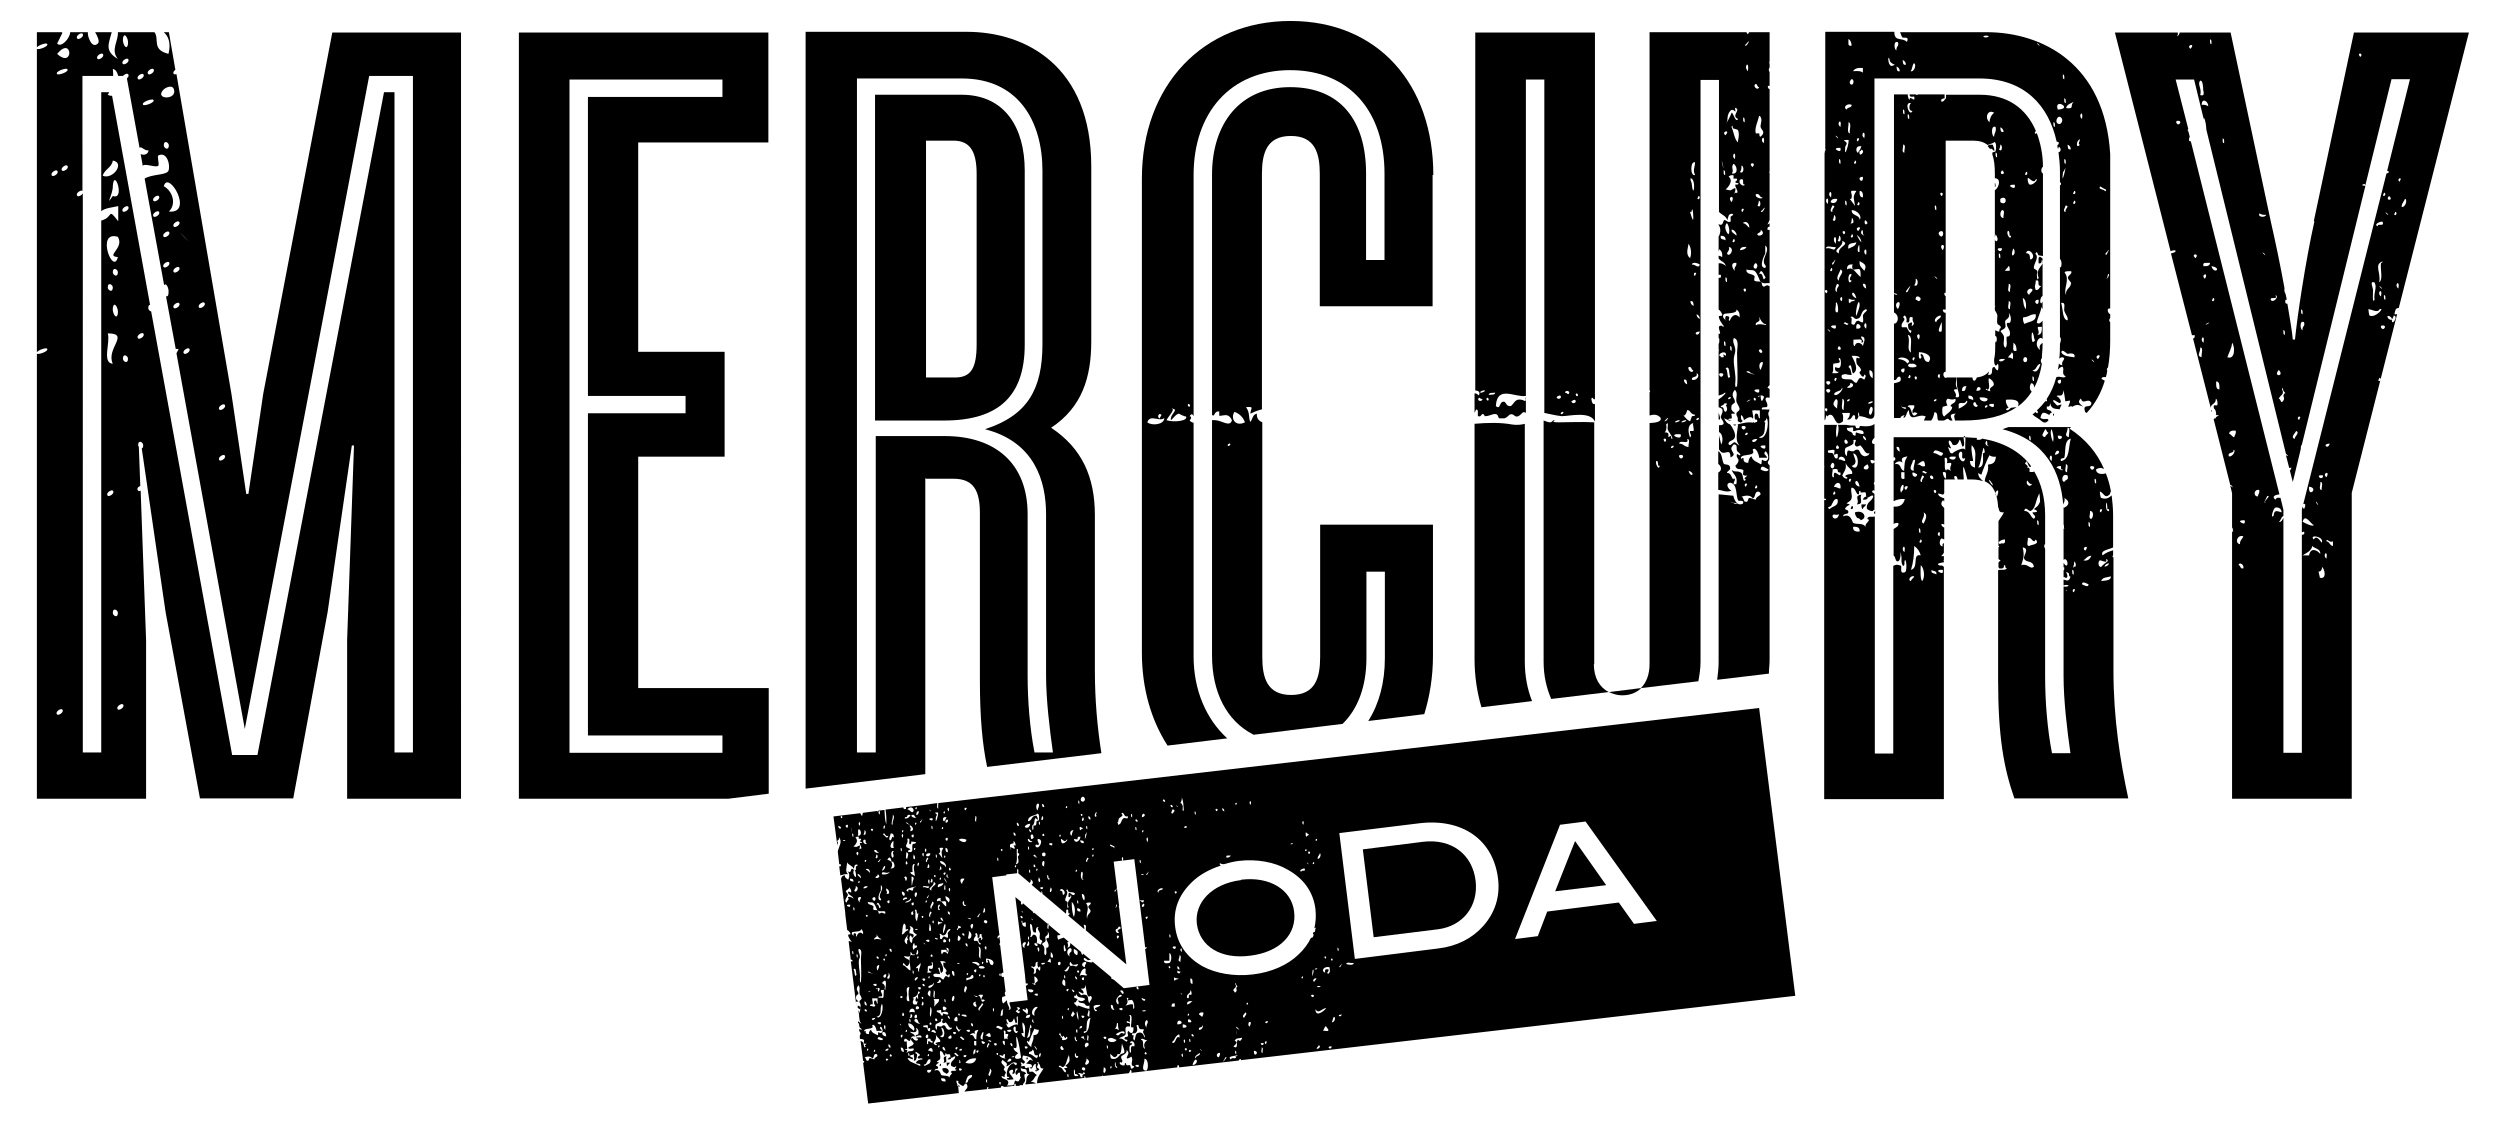
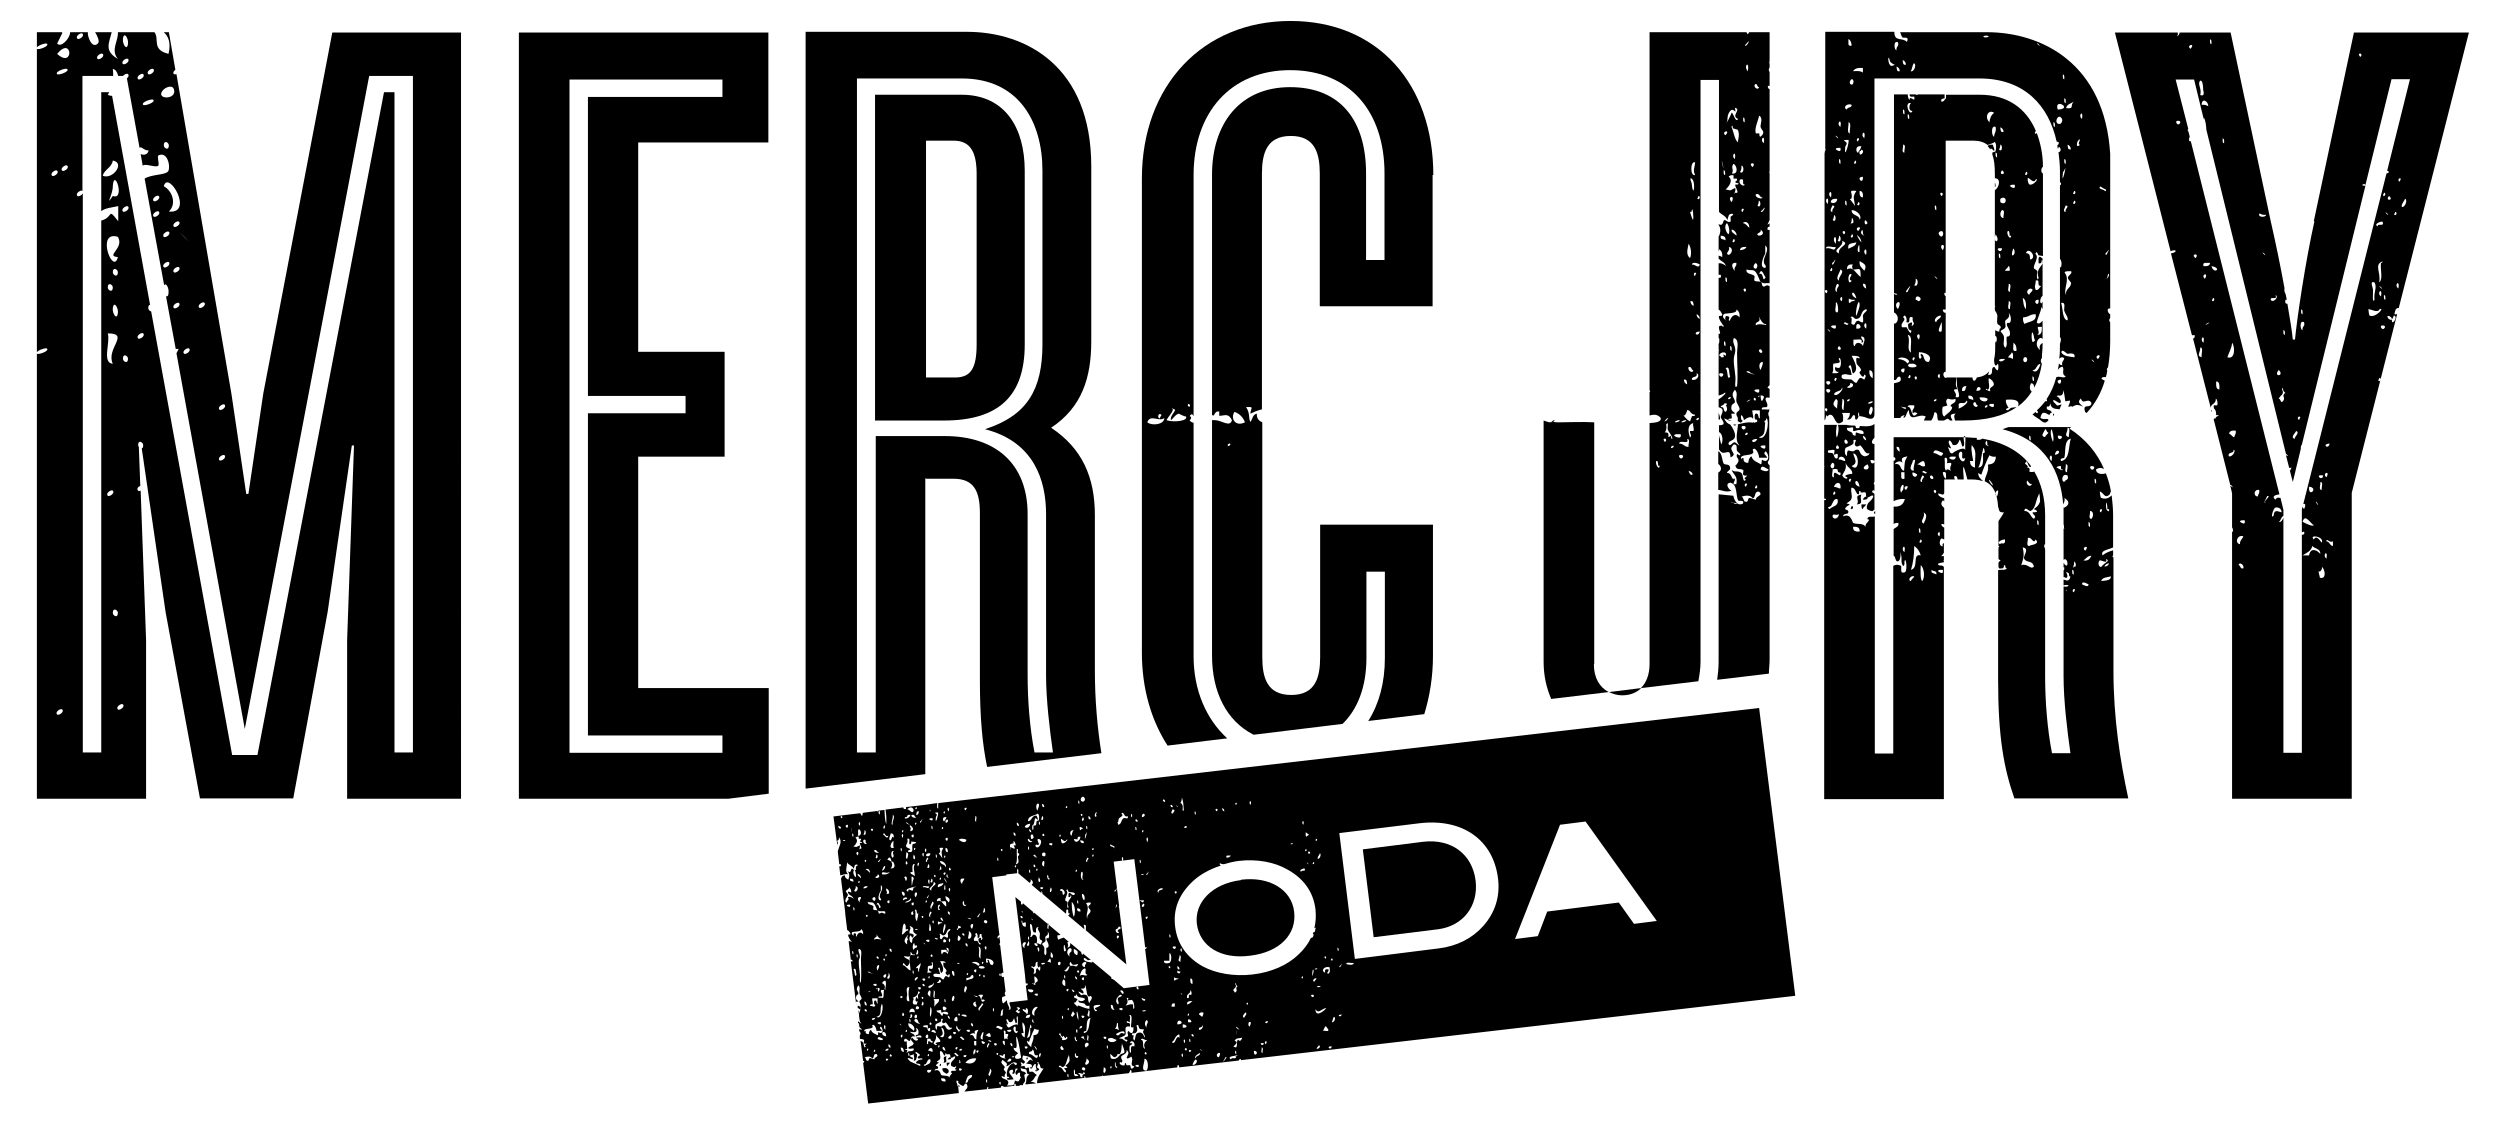
<svg xmlns="http://www.w3.org/2000/svg" id="Layer_1" version="1.1" viewBox="0 0 691.4 310.4">
  <path d="M157.5,208.1V22h42.3v4.8h-37.2v82.7h27v4.8h-27v89.1h37.2v4.8h-42.3ZM212.5,190.3h-36v-64h23.9v-29h-23.9v-57.9h36V9h-69v211.9h57.9l11.2-1.4v-29.2h0Z" />
  <path d="M256.1,38.9h7.6c4.5,0,6.4,2.9,6.4,9.2v47.1c0,6.7-1.6,9.2-6,9.2h-8V38.9ZM283.4,95.2v-48c0-11.8-5.4-21-17.5-21h-23.9v90.1h19.1c15.3,0,22.3-7,22.3-21" />
  <path d="M237,208.1V21.7h29c15.6,0,22.3,11.8,22.3,25.5v48c0,12.4-4.1,19.7-15.9,23.5,13.7,3.5,16.9,14.3,16.9,23.5v44.6c0,6.7,1,15,1.9,21.3h-5.1c-1.3-6.7-1.9-14.3-1.9-21.3v-44.6c0-14-8.9-21.6-22.9-21.6h-19.1v87.5h-5.2ZM256.1,132.4h7.6c5.7,0,7.3,3.5,7.3,9.5v46.1c0,10.6.7,17.9,2,24.1l31.6-3.8c-1.1-7-1.8-14.6-1.8-22.8v-43c0-10.5-3.5-18.5-12.1-24.2,8.6-5.7,11.1-14,11.1-23.9v-48.4c0-27.7-18.1-37.2-34.4-37.2h-44.6v209.3l33.1-4v-81.8h.2Z" />
  <path d="M453.8,190.3l-8.8,1.1c1.1.5,2.2.9,3.6.9,2.2,0,3.9-.7,5.2-1.9" />
-   <polygon points="430.1 246.5 444.2 244.8 435.6 232.6 430.1 246.5" />
  <path d="M91.9,9l-19.1,99.9-4.1,27.7h-.6l-4.1-27.7-15.2-88.4c-.3.1-.5.1-.7,0-.4-.4,0-.9.4-1.2l-1.8-10.4h-1.4c1.1,1,2.1,2.7,1.3,6-4.8-1.2-2.4-4.1-3.9-6h-10.1c.2,2.4-2.1,4.9,0,7.4-3.8-2.2-2.5-4.3-1.7-7.4h-4.6c.7,1.1,1.3,2.6.8,3.1-1.7,1.7-2.9-2-2.8-2.8v-.3h-4.9c0,1.7-2.6,4.5-3.6,3.1,0,.1,1.3-2.6,1.4-2.8v-.3h-7v4.2c.4-.6,2.5-1.3,2.8-1,.7.7-2.4,1.8-2.8,1.4h0v83.9c.4-.6,2.5-1.3,2.8-1,.7.7-2.4,1.8-2.8,1.4s0,0,0,0v123.1h30.2v-43.9l-1.5-41.3c-.3.1-.5.2-.7,0-.5-.5,0-1.1.6-1.3l-.4-10.7c0-.2-.2-.4-.2-.6,0-1.6,1.4-.8,1.4,0s-.2.8-.4.9l6.6,45.3,9.5,51.5h25.8l9.5-51.5,6.7-46.1h.6l-1.9,53.8v43.9h31.5V9s-35.6,0-35.6,0ZM62.1,111.9c.7.7-1,1.8-1.4,1.4-.7-.7,1-1.8,1.4-1.4ZM62.1,125.9c.7.7-1,1.8-1.4,1.4-.7-.7,1-1.8,1.4-1.4ZM56.5,83.7c.7.7-1,1.8-1.4,1.4-.7-.7,1-1.8,1.4-1.4ZM52.3,96.4c.7.7-1,1.8-1.4,1.4-.7-.7,1-1.8,1.4-1.4ZM50.9,65.5c-4-4.1,4.1,4,0,0h0ZM46.7,58.5c2.2-2.1,1-5.7-1.4-7,1.2-4.7,8.5,7.7,1.4,7ZM48.1,75.3c-.7-.7,1-1.8,1.4-1.4.7.7-1,1.8-1.4,1.4ZM48.1,85.2c-.7-.7,1-1.8,1.4-1.4.7.7-1,1.8-1.4,1.4ZM49.5,61.3c.7.7-1,1.8-1.4,1.4-.7-.7,1-1.8,1.4-1.4ZM46.7,72.5c.7.7-1,1.8-1.4,1.4-.7-.7,1-1.8,1.4-1.4ZM46.7,64.1c.7.7-1,1.8-1.4,1.4-.7-.7,1-1.8,1.4-1.4ZM45.3,24.7c.3-.3,2.3-1.5,2.8,0,1,3.1-5.7,2.9-2.8,0ZM46.7,40.2c0,1.6-1.4.8-1.4,0,0-1.6,1.4-.8,1.4,0ZM42.4,19.1c.7.7-1,1.8-1.4,1.4-.7-.7,1-1.8,1.4-1.4ZM39.6,29c-.7-.7,2.4-1.8,2.8-1.4.7.7-2.4,1.8-2.8,1.4ZM39.6,20.5c.7.7-1,1.8-1.4,1.4-.7-.7,1-1.8,1.4-1.4ZM34,10.7c.3-2.2,1.6,0,1.4,1.4-.3,2.2-1.6,0-1.4-1.4ZM35.4,16.3c.7.7-1,1.8-1.4,1.4-.7-.7,1-1.8,1.4-1.4ZM28.4,14.9c.7.7-1,1.8-1.4,1.4-.7-.7,1-1.8,1.4-1.4ZM22.8,9.3c.7.7-1,1.8-1.4,1.4-.7-.7,1-1.8,1.4-1.4ZM14.4,48.6c-.7-.7,1-1.8,1.4-1.4.7.7-1,1.8-1.4,1.4ZM18.6,19.1c.7.7-2.4,1.8-2.8,1.4-.7-.7,2.4-1.8,2.8-1.4ZM15.8,197.6c-.7-.7,1-1.8,1.4-1.4.7.7-1,1.8-1.4,1.4ZM17.2,47.2c-.7-.7,1-1.8,1.4-1.4.7.7-1,1.8-1.4,1.4ZM15.8,14.9c4.3-5.2,4.7,4.3,0,0h0ZM31.2,51.4c.4-5.2,3.5,4.1,0,2.8-2.3,3.3.1-.5,0-2.8ZM28.4,48.6c.5-1.8,2.5-2.2,2.8-4.2,3.5.6,0,5.4-2.8,4.2ZM31.2,85.2c.3-2.2,1.6,0,1.4,1.4-.3,2.2-1.6,0-1.4-1.4ZM29.8,79.5c0-1.6,1.4-.8,1.4,0,0,1.6-1.4.8-1.4,0ZM31.2,75.3c0-1.6,1.4-.8,1.4,0,0,1.6-1.4.8-1.4,0ZM32.6,71.1c-1.3,5.3-6.2-7.5,0-5.6,1.9,3.2-3.6,5.3,0,5.6ZM29.8,92.2c6.3,0-.6,4.2,1.4,8.4-3.1-.2-.6-6-1.4-8.4ZM29.8,137.1c-.7-.7,1-1.8,1.4-1.4.7.7-1,1.8-1.4,1.4ZM31.2,169.5c0-1.6,1.4-.8,1.4,0,0,1.6-1.4.8-1.4,0ZM32.6,196.2c-.7-.7,1-1.8,1.4-1.4.7.7-1,1.8-1.4,1.4ZM34,99.2c0-1.6,1.4-.8,1.4,0,0,1.6-1.4.8-1.4,0ZM34,58.5c-.7-.7,1-1.8,1.4-1.4.7.7-1,1.8-1.4,1.4ZM38.2,93.6c-.7-.7,1-1.8,1.4-1.4.7.7-1,1.8-1.4,1.4ZM114.2,208.1h-5.1V25.5h-2.9l-35,183.3h-7l-22.4-122.7c-.4,0-.8-.5-.8-.9,0-.6.2-.9.5-.9l-10.5-57.8c-.3,0-.7,0-1.2-.3.1-.2.3-.4.4-.7h-2.2v32.9c1.1-.9,3-1,4.7-1.4v4.2c-3.1-4-1.2-1.1-4.7-.2v147.1h-5.1V53.5c-.3.5-1.2,1-1.5.7-.7-.7,1-1.8,1.4-1.4v.2V21h8.5c0-.6,0-1.2-.1-1.9.7,0,1.2.8,1.5,1.9h1.3c.4-.4,1.1-.8,1.4-.5.4.4,0,.9-.3,1.2l3.5,19.2c.5-.6,1.2.8,2.5.7-.2,1.2-1.4,1.4-2.2,1l.6,3.4v-.2c.7-.7,3.7.7,4.3,0,.3-.4-.4-2.6,0-2.8,2.3-1.2,3.4,2.5,2.8,4.2-.5,1.3-4.6.9-6.6,2.2l5.4,29.5c.5-.9,1.4.8,1.2,2.1,0,.9-.4,1.1-.7.9l2.7,14.6h.8c-.2.4-.4.9-.6,1.2l18.9,103.9L102.1,21h12.1v187.1ZM43.9,58.5c.7.7-1,1.8-1.4,1.4-.7-.7,1-1.8,1.4-1.4ZM43.9,54.2c.7.7-1,1.8-1.4,1.4-.7-.7,1-1.8,1.4-1.4Z" />
  <path d="M396.4,48.4c0-25.1-15.3-42.6-39.5-42.6s-41.1,17.8-41.1,43.6v131.1c0,10,2.6,18.7,7.1,25.7l16.5-2c-5.8-5.3-9.3-13.3-9.3-22.7v-64.6c-.4,0-.8-.3-1.1-.6.4-.5.7-1,0-1.2.5-.8.8-.6,1.1,0V48.4c0-17.2,10.2-29,26.7-29s26.1,11.5,26.1,28.6v23.9h-5.1v-23.9c0-14.6-7-23.9-21-23.9s-21.6,10.2-21.6,24.2v66.5c.2,0,.3,0,.2.2.7-.2.5-1.4,1.8-1.2v1.2c1.4,0,2.5-.9,3.5,1.2-.5,2.1-2.9,0-4.7,0h-.8v65.1c0,10.1,4,18.1,11.5,21.9l24.6-3c4.2-4.1,6.6-10.3,6.6-18.2v-23.9h5.1v23.9c0,6.8-1.6,12.7-4.6,17.4l15.5-1.9c1.5-4.9,2.4-10.3,2.4-16.1v-36.3h-31.2v36.6c0,5.7-1.3,10.5-8,10.5s-8-4.8-8-10.5v-64.9c-.9-.4-1.6-1-1.5-2.4-1.2.2-1.2,1.6-1.8,2.3-.6-1.2,0-2.4-1.2-4.1,2.4-.2,1.3.2,1.2,1.8.8-.4,2-.9,3.2-1.2V48.1c0-5.7,1.3-10.5,8-10.5s8,4.8,8,10.5v36.6h31.2v-36.3h.2ZM320.8,114.5c.9.3,0,.5,0,1.2-.7,0-.6-1.2,0-1.2ZM317.3,116.8c.8-2.4,3.3,0,4.7-1.2,0,1.9-3.5,2.2-4.7,1.2ZM322.6,116.2c.5-1,1.4-1.7,1.8-2.9-.8-.7,0-.2.6,0-.3,1.1-1.3,1.5-1.2,2.9.3,0,1.4-1.8,2.3-1.8-.2,0,1.7.9,1.9.8,0,0,0,0-.1-.2.1,0,.2.2.1.2.7,1.2-3.4,1.7-5.4,1h0ZM328.5,112.1c0-.7.6-.3.6,0,0,.7-.6.3-.6,0ZM339.6,123.3c-.3-.3.4-.8.6-.6.3.3-.4.8-.6.6ZM341.4,113.9c1.4.5,2.4,1.5,2.9,2.9-2.6,1.3-4.1-1-2.9-2.9Z" />
  <g>
-     <path d="M408.8,109.2c-.5-.4-.7-.4-1-.4v5.4c.1-.3.3-.6.4-.9.9-.3.3,1.6.6,1.8.8.3.9-.6,1.2-.6.5,0,.6.6.6.6,1.4,0,1.9-.6,2.9-.6s.7,1.1,1.2,1.2c-.2,0,1.2,0,1.3,0,.9-.2,1.4-1.1,1.7-1.1,1-.2,1,.6,1.8.6s1.4-1.1,1.8-1.2c.3,0,.5,0,.7.2v-4.3h-.1c.2,1.9-.2.5-1.8.6-1.2,0-1.7,1.6-2.3,1.8-1.2.2-1.3-1.1-1.8-1.2-1.5-.2-.9,2.4-2.3,1.2.3-5.9,5.3-2.3,8.3-2.8V22h5.1v92.2c1.5.3,3.1.7,4.8.9,2.1,0,7.9-1.5,9.2,1.5v-4.9c-.4.2-.8,0-1-1.3.1-.7.6-.3.6,0h.4V9h-33.1v99c.8,0,1.5.4,1,1.3h-.2ZM436.4,109.2c0,.7-.6.3-.6,0,0-.7.6-.3.6,0ZM435.8,111c-.1.7-1.2.6-1.2,0,.5-.4,1.1-.7,1.2,0ZM434,108.6c-.3.9-.5,0-1.2,0,.1-.7,1.2-.6,1.2,0ZM432.3,113.9c.3.3-.4.8-.6.6-.3-.3.4-.7.6-.6ZM431.7,109.8c-.1.7-1.2.6-1.2,0,.5-.4,1.1-.7,1.2,0ZM413.5,108.6c0,.7-1.1.5-1.8.6.1-.7,1.1-.5,1.8-.6ZM411.7,110.4c0,.7-.6.3-.6,0,0-.7.6-.3.6,0ZM410.6,108c.3.3-1,.7-1.2.6-.3-.3,1-.8,1.2-.6ZM410,110.4c-.1.7-1.2.6-1.2,0,.3-.9.5,0,1.2,0Z" />
    <path d="M440.9,183.6v-66.8c-3.5-.2-6.9,0-9.8,0s-.6-.6-1.2-.6-.6.6-1.2.6-1.4-.4-1.8-.5v66.7c0,3.9.8,7.3,2.1,10.3l15.9-1.9c-2.5-1.3-4.1-3.9-4.1-7.7h.1Z" />
-     <path d="M421.8,117.2c-1.2.3-2.4.4-3.6.2-3.3-.6-6.8-.5-10.4-.2v65.1c0,4.7.7,9.2,1.9,13.3l14-1.7c-1.3-3.3-2-7-2-10.9v-65.8h.1Z" />
  </g>
  <g>
    <path d="M343.2,243.4c-8,1-12.9,6.2-12.2,12.1.8,6.2,6.6,9.9,14.8,8.8,8.2-1,12.9-6,12.1-12.2-.7-6-6.7-9.8-14.7-8.8" />
    <path d="M393.6,232.8l-16.7,2.1,3,24.3,17.8-2.2c6.9-.9,11.2-6.4,10.4-13.4-.9-7.4-6.7-11.7-14.5-10.8" />
    <g>
      <path d="M238.1,278.8c-.1-.4-.5-.6-.9-.7v.6c.3.2.6.7.9.1Z" />
      <path d="M237.4,279.5l.3,2s.2-.2.2-.3c.1-.5-.1-1.1-.4-1.7h-.1Z" />
      <path d="M277.7,269.6v-.2.2Z" />
-       <path d="M262.1,293c.5,0,1.1,0,.9-.6-.5,0-.8.2-.9.6Z" />
+       <path d="M262.1,293c.5,0,1.1,0,.9-.6-.5,0-.8.2-.9.6" />
      <path d="M231.6,233.8c0-.3.2-.6.1-.9,0,0-.1-.2-.3-.4l.2,1.3h0Z" />
      <path d="M284,292.4c0,.3-.4.5,0,.6.3,0,.4-.5,0-.6Z" />
      <path d="M260.6,295.5c0,.5.2.8.5,1.1,0-.1.9.4.4.4,1.6-.2.9-2.1-.9-1.5Z" />
      <path d="M265.5,300c-.5,0,0,.7,0,.6l-.9-.3c.7,0-.4-.8,0-1.5.3.1.8.5.3.6.4.3,1.1,1,1.5.9.3,0,.3-.8.9-.6.7,1.2-.2,1.5-.6,2.2l6.4-.7c-.4-.1,0-.3,0-.6.4,0,.3.5,0,.6l3.7-.4c0-.2.1-.4.2-.5.2,0,.5.2.8.3l2.7-.3c0-.2,0-.4.1-.6.3,0,.4.2.3.6h1.1v-.3s.1,0,.1.1h.8c0-.6.5-.6.6-1.3,0-.7-.6-1.9.3-1.8-.5-1.2-1.6,0-1.5-1.8.2.6,1.1.3,1.5.6.3.3,0,1.6.9,1.2-.8,1-.7.4-.9,2.1,0,.1-.2.8-.3.6,0,.1.2.2.3.2l2.8-.3c-.5-.2-1-.4-1.6-.5,1-.2,1-1.4,1.8-1.8-.3,0-.9-.8-1.2-.9-.2-.1-.7.1-.9,0-.2-.2,0-1.1-.3-1.2-.2,0-.7.5-.9,0-.4-.8.1-.3-1.2-.3.5-.6,0-.4,0-1.2.7.4.7.8,1.2,0-.6-.9-1-.4-.6-1.8,1.3.2,2.4.4,2.7,1.5-.3,0-.3-.1-.3-.3-1-.1-.8.8-1.5.9.1.5,2-.2,1.5,1.2h-.6c1,1.2.8-1.2,1.8-.9-.3,1,.8,2.3-.3,1.5,0,.2.3.3.3.6.1-.2.9-.4.9-.6,0-.3-.6-.5-.6-.6-.1-.3.6-.8,0-1.5.5,0,.6.3.3.3,1,.6.1,1.6,1.5,1.5-.7,1.3-1.8,2.2-1.8,4.1l13.1-1.5v-.5c.2,0,.3.2.3.5l4.6-.5v-.2c.1,0,.2,0,.2.2l7.2-.8c.2-.3.3-.6.4-.9.3,0,.4.4.3.8l12.7-1.5v-.5c.5-.3.5.1.5.5l16.5-1.9c0-.2.2-.4.6-.4v.3l153.3-17.8-10-79.6-227,26.3c0,.5-.1,1.1,0,1.5-.5,0-.3-.9-.3-1.5l-1.5.2h0c0,.1-7.1.9-7.1.9,0,.2-.1.3,0,.5-.6.2-.7,0-.8-.4l-4.9.6c.2,1.2.3,2.6.2,4.1-.4-1.2-.4-2.6-.5-4l-1.7.2-.2.2c-.1,0-.2,0-.2-.1l-3.9.5c0,.3-.1.7-.2.9-.2-.2-.3-.5-.5-.8l-7.4.9.9,6.8c.3-.1.8-.4.6-1.1,1.1,1.3,0,2.5-.3,4l.4,3.5h.4c.2.6,0,.6-.4.6l.3,2.5c.7-.1,1.2-.5,2.2-.3-1-.7-.4-2-.3-3.3.4.8,1.5.9,1.8,1.8.3-.8.1-1.2.9-1.2.6.2-.2.4-.3.6v.9c-.5.3-.9-.5-1.2-.3-.2.1,0,1.4-1.2.6.7.5.7,1.5.3,2.4-.4-.3-1-.5-.9-1.2-.7,0-1,.4-1.1,1l1.1,8.8h0c0,.1.1.6.1,1.2l.5,4.1c.4.2.7.6.9,1,.2.3-.6.2-.6.3-.2.4.7,1.8.9,1.8,0,.3-.3.2-.3,0h-.5l.6,5.1c.3,0,.6.1.4.6-.2-.1-.3-.2-.4-.2l1.5,12.1h0c.1-.2-.2-.7,0-.9h.6c0-.3-.9-.3-.6-1.5,0-.2.6-.6.6-.6.1-.8-1-1.1,0-2.4.6.6.2,1.3.3,2.1,0,.5.6,1.1.6,1.5s-.6.5-.6.9.3.5.3.9c.1,1.4-.8,3.7,0,4.9.8.9-.6-.3-.6-.3h-.1v.4c.5.2.2.7.4,1.1,0,.2.6.6.6.6,0,.5-.5-.1-.6,0-.3.6.3.8.3,1.2s-.1.3-.2.5v1c.4.1.8,0,1.1.3.2.1-.1.8,0,.9.5.5,1.3-.3.3.6,0,.3.1.3.3.3-.7.9-.5-.9-.9-1.2-.2-.2-.4-.2-.6-.3l.7,5.5c.3,0,.4.1.2.5h-.2l1.4,11.3,25.1-2.9c-.2-.6,0-1.2-.3-2l.6-.3ZM231.8,228.4c1.6.3.3,1.6,0,0h0ZM232.7,226.3c-.2-.3-.4-.5,0-.6.4,0,.3.6,0,.6ZM233.3,232.6c-.5,0,0-.3.3-.3.5,0,0,.3-.3.3ZM234.5,228.1c.2,1.8-1.5,0,0,0h0ZM263.9,291.5c.3-.9.8.3,1.2.3-.3.9-.8-.3-1.2-.3ZM264.9,258.7c.9.4,1,.9.3,1.5-.7,0-.1-1.1-.3-1.5ZM265.2,266.3c.5,0,0,.3-.3.3-.5,0,0-.3.3-.3ZM265.2,280.3c.4,0,.3.6,0,.6-.2-.3-.4-.5,0-.6ZM265.8,284.5c-.1.4-.5.5-.6.9-.6-.9-1-.9-.6-1.8,0,0,.5,1.9,1.2.9ZM264.5,290.3c-1-.7,1.1-1.2,0,0h0ZM263.6,285.4c1.8-.2,0,1.5,0,0h0ZM265.2,293.3c.2-.2.2-.3.3,0,0,0,.4,1.1-.3.6.2.1.2-.9,0-.6ZM265.2,295.5c1.8-.2,0,1.5,0,0h0ZM265.8,290c1,.8-1.6.7,0,0h0ZM265.5,287c.3-.9.8.3,1.2.3-.3.9-.8-.3-1.2-.3ZM267.9,257.5c1.3.6.7,2.3,0,2.1-.5,0,.3-1.3,0-2.1ZM267.6,269.7c-.4,0-.3-.6,0-.6.4.1,0,.3,0,.6ZM268.2,270.3c.3-.1.3-.8.9-.6.6,1.3-1.1.9-1.8,1.5-.2-1,0-.6.9-.9ZM273,266.3c-.4,0-.3-.8-.3-1.2,1.2,0,2.7.7,1.8,1.8-1,0-.7-1.1-1.2-1.5-.7.2.4.5-.3.9h0ZM272.7,262.7c-1.1-1,.6-1.6,0,0h0ZM271.8,275.1c.1.7-.6.7-.3,1.5.4-.4.5-.1.9,0-1.3,1.5-.9-1.3-1.8-1.2,0-.4.8-.3,1.2-.3h0ZM270.9,269.4c.4,0,.3.6,0,.6-.4-.1,0-.3,0-.6ZM272.1,270.3c-.2-.3-.4-.5,0-.6.4,0,.3.6,0,.6ZM270.9,267.2h.9c1.9.8-2,1-.9,0ZM271.2,265.1c-1-.6,0-2-.6-3.3,1.1.2.4,2.2.6,3.3ZM270.9,266.9c-.3,0-.3.1-.3.3-.4-.5-1-.8-1.8-.9.4-.6,2.2-.2,2.1.6h0ZM270,278.5c-1-.2-1.3-1.4,0-1.5-.6.6.2.5,0,1.5ZM269.7,275.4s.9.1.6.3c-.3.2-1.5-.7-.6-.3ZM270,268.1c.2,1.8-1.5,0,0,0h0ZM269.1,283.9c-.4-.1-.6-.4-.6-.9.6-.1.6.4.6.9ZM268.2,284.8c.2,1-.6.5-.9.3,0-.4.6-.3.9-.3ZM267,274.5c-.7-.1-.2-1.6,0-1.8.9.3,0,1.3,0,1.8ZM266.4,258.1c.1,0,.5.5.3.6-.3.3-1-.6-.3-.6ZM266.4,249.3c.6-.6-.3,1.4.9.9-.7,1.1-1.4-.5-.9-.9ZM266.1,244.5c-.6-.5-.9-1.8.6-1.5-.1.6-.7.8-.6,1.5ZM266.1,280.6c-.3,0,.6,0,.3,0,.6,0,1,0,.9.6-.6,0-1.9-.4-1.2-.6h0ZM267.3,291.8c-.2,1.4-1.8-.2,0,0h0ZM267.9,298.5c-.2.3-.2,1.2-.9.9.4-1,.4-2.2,1.8-2.1.2.7-.6.9-.9,1.2ZM267,293.9c.6-.8,1.5-1.3,3-1.2-.4,1.6-1.9,1.6-3,1.2ZM269.4,291.8c-.8-.9.8-2.8.3-.6,0,0-.5.3-.3.6ZM270,289.1c-.9.3-.5-.7-.6-1.2h.6v1.2ZM268.2,286.3c.3-.5,1.1-.8,1.5-.3-.4-1,0-1,.9-1.2-.6,1.1-.5,1.1-.6,2.7-.9-.2-.4-1.6-1.8-1.2ZM270.3,291.2c-1-.7,1.1-1.2,0,0h0ZM271.5,277.5c1.3,0-.8,1.2-.6,2.1-1-.8.6-1.4.6-2.1ZM271.5,285.7c1.1-.9,0,.9.3,1.8-1.4-.2.1-1.9-.3-1.8ZM271.5,287.9c.5,0,.5.3.9.3,0,.8-1.1.6-.9-.3ZM274,286.7c-.9.3-.8-.4-1.5-.3.8-.6,1.4-1.3,1.5.3ZM272.7,298.5c.4,0,.3.6.3.9-.4,0-.3-.6-.3-.9ZM273.3,288.5c.9.2-.3.6,0,1.2-.8,0,0-1,0-1.2ZM273.7,297.6c-.9-.4.4-1.2,0-2.1.9.5.3,1.3,0,2.1ZM273.3,287.9c.2-.5.6,0,.9,0-.2.5-.6,0-.9,0ZM274.6,278.8c.4,0,.3.6.3.9-.4,0-.3-.6-.3-.9ZM275.5,289.1c-.3.3-1-.6-.3-.6s.5.5.3.6ZM278.8,286c.2.4-.5.8,0,1.5-.2-.2-.8-.5-.9,0-.4-.5-.1-1.1-.3-2.4.6-.4.6.8.4.9.2,0,.8-.1.8,0ZM278.5,281.8c.6.4.3.9.9.9,1.3,0,.7-2.5,1.5.3.7,0,.1-1.3.3-1.8.5-.8.2,1.8.3,2.4-.1-.9-2.6.6-2.4.6-.6-.1-.5-.4-.9-1.2,0,0,.6.4.6.3,0-.2-.8-1.3-.3-1.5h0ZM281.2,278.8c0-.5.9-.1.9,0,0,.4-1.3.9,0,.9-.3,1-.7.3-1.2,0,0-.3,1.3-.6.3-.9h0ZM279.7,293c0,.5-.5.7-1.2.6.3-.5.7-1.2,1.2-.6ZM278.5,285.1c0-.4.8-.3,1.2-.3,0,.7-.8.7-1.2.3ZM279.4,288.5c.6-.1.6.4.6.9-.4-.1-.6-.4-.6-.9ZM280.3,292.1c.5,0,0,.4-.3.3-.5,0,0-.3.3-.3ZM280.6,283.9c.8,0-.3,1.7.9,1.2-.3,1.7-1.9-.6-.9-1.2ZM278.2,292.7c0,.2-1.8-.2-1.8-.9.8,0,.9.6,1.2-.3.8-.2-.2,1.4.6,1.2h0ZM277.9,289.1c-.4-.2-.6-.6-.6-1.2.9-.3.5.7.6,1.2ZM276.7,280.9c.2-.8,0-1.8.9-1.8-.7.2.3,2.1-.9,1.8ZM276.7,270c-.9-.4.3-1.6,0,0h0ZM277.3,284.2c-.3,1.2-.9,0-1.8,0,.2-1,1.2-.2,1.8,0ZM275.8,291.8c-.2-.3-.4-.5,0-.6.4,0,.3.6,0,.6ZM276.7,300c-.9-.4.3-1.6,0,0h0ZM281.5,299.1c-.2,0-.7-.2-.6-.3-.6.4-.2.9-.6,1.2-.5.4-1.2,0-1.8.3.1-.2.5-.7.3-1.2-.3-.8-1.9-.6-1.8-1.5.5,0,.5.3.9.3-.3-.5.3-1.2.3-1.2,0-.3-.6-.8-.6-.9,0-.3.3-.6.3-.6-.2-.8-1.6-1.1-.6-2.1.4.6,1.8.9.9,1.8,1.4-.2,1.5-1.6,3-.9,0,1.3-.9,0-.9,0-1.4.4-2.1,2.4-1.8,3.6,0,.4.5.1.6.3.1.3-.5.2-.6.3-.3.7,1.5.3,1.8.3-.2-.9-2.4-2.3-.3-2.7.5.6,0,.4,0,1.2.9.1.6-1,.9-1.5,1.5,0-.5.5,0,1.5.3.9.5-.7,1.2-.3,0,.5-.1,1.2.3,1.2-.3.2-.4,1.1-.9,1.2h0ZM280.9,292.7c-.7-.4.6-1.5.6-1.2,0-.8-1.1-.5-1.2-1.8,1.7,1,.3-2.6.9-3,.7,1.9.9,4.2,1.2,5.8-.4.3-.8.4-1.5.3h0ZM282.5,285.7h.6c0-.3-.5-2-.3-3,1.1,1.2.6,2.1.6,4.2-.7-.3-.8-.7-.9-1.2h0ZM283.7,278.8c.8,0,.7,1.4.3,1.8-.1-.8-1.1-.7-1.2-1.5.7-.2,1,.9.9-.3h0ZM284,261.5c0-.5.4-.6.3-1.2.5,0,.5,1.7-.3,1.2ZM284.3,259c.4,0,.3.6.3.9-.4,0-.3-.6-.3-.9ZM287,266c-.2.6,0,2.3.6,1.2.2.1.1,1.1,0,1.2-.2.2-.6-.6-.6-.6-1,0,.1,1.6-1.2,1.5.4-.9.3-1.5-.6-1.8,0-.6.7,0,.6,0,1.2-.4,0-1.4,1.2-1.5h0ZM287.3,263.3c-1.1-1.9.6-1.6,0,0h0ZM286.1,280.9c-1.4-.3-.4-2.8.9-2.4-.4.7-1.2,1-.9,2.4ZM285.5,282.1c.2-.6.3.2.3.6.9.4-.7.2-.3-.6ZM286.1,275.1c0-.4.6-.3.9-.3.2,1-.6.5-.9.3ZM286.4,272.4c-.5,0-.5-.3-.9-.3,0-.3.3-.2.3,0,.7-.1.1-1.5.3-2.1.6.3.9.8.9,1.2s-1.1.6-.6,1.2h0ZM285.8,273.9c0,.9-1.6.6-1.5-.3.7,0,1.2,0,1.5.3ZM284,287c.5-.9.6-2.3.9-3.3,0-1.1.8.9,0,.6,0,1.1.3,2.7-.9,2.7h0ZM284.9,280.6c0,.8-.4,1-1.2.9,0-.8.6-.8,1.2-.9ZM283.4,289.4c1.8-.2,0,1.5,0,0h0ZM287,292.4c-.3,0-.3.1-.3.3-1-.6-1.3-1.2-2.1-1.2-.3-1,1-.4.9-1.2.9.2,0,1.9,1.5,1.5v.6h0ZM286.1,289.4c-.1-.3.3,0,.6.6.4.8-.4,0-.6-.6ZM285.8,286.3c.2,1.6-.6,2-.6,3.3-.6-.6-1.2-1-1.2-1.8,0,0,.5.4.6.3,0-.1,1-2.8,1.5-3.6.3.2.7.3,1.2.3-.1,1.4-.8,1.4-1.5,1.5h0ZM287.6,292.4c-.9-.7.9-2.2,0,0h0ZM287.9,261.2c-.5,0-.6-.4-1.2-.3-.2,0,.3.5.3.3,0,1.3-1.9-.7-.3-.3.3-1.3,0-2.5-.9-2.4-.3,0-.3.8-.9.6.6-1.2-.2-2,0-3.6,1.1.2.1,2.5,1.5,2.4.4,0-.4-1.6.9-1.5-.7.5.1.9.3,1.8,0,.5-.2,1.1,0,1.5.1.3.8.3.6.9-.3,0-.2.4-.3.6ZM285.5,254.2c.7,1-1-.7,0,0h0ZM289.1,266.3c-.8,1.1-2.1-.2,0,0h0ZM289.4,262.1c-.2.7.3,1.5-.3,2.1-.6-.5-.1-1.4-.3-2.1,0-.3-.6-1-.6-.9,0-.5.6-.4.9-.9.2-.3-.1-.9,0-1.2,0-.2,1.1-.5.6-1.5.4.3.6,1.3.3,1.8-.2.2-.6-.2-.6.3s.6,1,.6,1.8-.6.5-.6.6h0ZM289.7,255.4c.7,0,.1,1.1.3,1.5-.7,0-.1-1.1-.3-1.5ZM289.7,266c.1-.4.5-.5.6-.9.4,0,.3.8.3,1.2-.2-.2-.5-.3-.9-.3h0ZM290.6,263.3c.4.3.7.8.6,1.5-1,.3-.5-.9-.6-1.5ZM293.1,266c.4.1.2.8,0,.9-.7.3-.7-1.1,0-.9ZM296.4,263c-.2.4-.9.4-.6,1.5-1.6-1.2.3-3.2.6-1.8,0-.3-.2.7,0,.3ZM295.8,267.2c-.2.8-.7,2-1.5,1.2.8-.1.7-1.1,1.5-1.2ZM295.5,278.8c.4.1,0,.3,0,.6-.4,0-.3-.6,0-.6ZM295.2,274.2c-1-.7,1.1-1.2,0,0h0ZM294.6,270.6c-.4,0-.3-.6-.3-.9.4,0,.3.6.3.9ZM294.6,263c-.6.9-.5-3.4,0-.9.1.5.4.8,0,.9ZM294.6,272.7c-.9-.3-1-.9-.6-1.8.8,0,.6,1,.6,1.8ZM294,281.8c-.4,0-.3-.6-.3-.9.4,0,.3.6.3.9ZM293.7,286.7c.2.2.4-.3.3-.3.4.2.6,1.3.9.3.9.4-.4,1.2-1.2.9.3-.7-.5-.9-.3-.6-.3-.4,0-.1,0-.3,0-.4-.9-.6-.3-.9,0-.7.3.7.6.9ZM294.3,290c-.5,1-1.4-.1-.9-.6s.5.9.9.6ZM295.2,297c.4,0,.3.6.3.9-.4,0-.3-.6-.3-.9ZM294.6,294.8s1.5.6-.3.6c.2.6.9.6.3,1.2-.7-.4-.7-1.5-1.8-1.5.3-1,.8.2,1.2,0,.9-.4,1-2.1,1.5-3,.2-1.1.3,1.3.3,1.2-.3,1-1,1.2-1.2,1.5h0ZM296.1,266c.5,1.1.8.9,2.1.6-.6,1.5-1,0-2.1.6-.4-.5-.4-.8,0-1.2ZM297,262.4c.9.6,1.3.5.9,1.8-.7-.3-1.1-.7-.9-1.8ZM299.8,277.5c.3.1.4,1,1.5.6v.9c-1,0-2.9-.9-3-.9-.8,0,0,1.2-.6,0-.2-.3-.7-.3-.6-.9.7.2.4-.6.9-.6,0-.8-1.2-.2-.9-1.2.5.1.6-.2.6-.6.3,1.6,1.7.7,2.4,1.5-.3.6-1.3.8-1.8.3-.3.9,1,.7,1.5.9h0ZM301.3,281.2c-1.1-.3-.2-.9-.3-1.8.7,0,.1,1.3.3,1.8ZM299.8,287.3h.3c.2.6-.9-.4-1.2-.4.1-.2.7-.4.9-.2,0,.1-.1.5,0,.6h0ZM300.7,286.3c.7,0,.1,1.1.3,1.5-.7,0-.1-1.1-.3-1.5ZM301,288.5c.3,1-.5.7-.6,1.2-.7-.1-.4-1.8.6-1.2ZM299.8,296.1c-.2,0-.3-.3-.6-.3-.1-1.3,1.7-.3.6.3ZM298.5,284.5c.3-1.6,1.6-.3,0,0h0ZM299.1,280.9c1.8-.2,0,1.5,0,0h0ZM297.6,291.8c-.2.3.6.2.6.3,0,.6-.6.7-.9,0-.1-.3,0-1.6.3-.3ZM297.3,286.7c.2-.2.3.8.3.9h.3c-.1,1.1-1-.5-.6-.9h0ZM297.9,285.7c-.9-.7.4-1.9,0,0h0ZM296.4,273.6c1.4.5.4,1.5,0,0h0ZM297.3,270c.4.1.6.4.6.9-.4-.1-.6-.4-.6-.9ZM298.2,269.1c-1.1-.9.9-1,0,0h0ZM296.7,279.7c.3,0,.2.6.6.6-.1.4-.5.5-.6.9-1-.2-.2-.9,0-1.5ZM297.3,297.6c-.4-.4-.3-1.1-.3-1.8.4,0,.3.8.3,1.2.5,0,.5.3.9.3,0,.4-.6.3-.9.3ZM297.9,279.7s.5,1.4.3,2.4c-.4-.8-.6-2.1-.3-2.4ZM299.4,297.9c-1,.3-.4-1-1.2-.9.2-.8,1.4.7,1.5-.6,1.1,1.2-.7.1-.3,1.5ZM300.4,294.5c-.8-.3.4-1,0-1.8,1,.6,1.1,1.3,0,1.8ZM299.8,285.7c-.4-.6.6-.5.6-.6.3-1.2-.2-3.3,1.2-3.6-.5,1.6-.2,3.9-1.8,4.2h0ZM301.3,277.5c-.7-1,0-2.2-1.2-2.4-1.1-.2-.8.6-1.5-.3-.1-.2-.4-.3-.3-.6.4.2.8.4,1.2.6.6-.4-.6-1.5-.6-1.2,0-.6,1.3.5,1.2-1.2.5.9.3,4,1.5,3,1,.7-.4,1.4-.3,2.1h0ZM300.1,267.5c-1.2-.2-1-1.3,0-1.5.9.3-.4.8,0,1.5ZM300.1,267.8c.5.5-.4,1.4.6,1.8-.4.6-1.3-.4-2.1.3.3-1,.6-1.9,1.5-2.1h0ZM299.8,270.3c.2,1.8-1.5,0,0,0h0ZM303.4,279.4c-.4.9-1.1-.5-.9-1.2.4-.3,1.1-.3,1.8-.3-.1.8-2.6.7-.9,1.5ZM305.5,296.7c-.7,0-.1-1.1-.3-1.5.8,0,.7,1.1.3,1.5ZM305.8,287.3c-.3.3-1-.6-.3-.6s.5.5.3.6ZM306.1,289.1c.4,0,.3.6.3.9-.4,0-.3-.6-.3-.9ZM306.4,287.3c1.1-.6,1.5,0,2.4.3-.3.8-2.5.9-2.4-.3ZM312.5,283.9c.3-1.7-1-.4-.9-1.5.5,0,.5.3.9.3-.2-.5.4-1.8-.3-1.8,1.3-1,.5,2.6.6,3,0,.4.7.3.6,0,.2,1,0,1.4-.3,1.8-.5,0-.8-.2-.9-.6-.8.4,0,1-.3,1.5-.2.3-.9,0-.9.6s1.3,0,.6.9c-1.1-.5-.8-.9-2.1-.9.2-.4,1.6-.5,1.8-1.2.2-.8-.7-2.4,1.2-2.1h0ZM311.6,276c.9-.2.2.5.3.6.2.2,1-.2,1.2,0,.5.5.6,1.3.6,2.1-.3,1-.4-.5-.3-.9-1-.2-1.4.2-2.1.3.6-.6.7-1.2.3-2.1ZM310.1,285.7c-.4.1-.8,1.2-1.5.3.6-.4,1.9-1.1,2.4-.6.1.9-.5.2-.9.3h0ZM309.5,279.1c0-.4.6-.3.9-.3.2,1-.6.5-.9.3ZM309.8,274.2c.1-.8,1.2,0,.9.6-.7.2-.4-.6-.9-.6ZM309.8,275.1c1.3.3-.5.7-.6.9-.3.7.5,1.3,0,1.8-1.1-1-.2-2.1.6-2.7h0ZM308.9,283c.6-.5,0,.9.6,1.8-.5,0-.6-.4-1.2-.3.7-.5.5-1.4.6-1.5ZM307.3,277.9c.8-.1.3,1.1.9,1.2-.2.6-1.3-.3-.9-1.2ZM307.3,295.5c-.4,0-.3-.6,0-.6.4.1,0,.3,0,.6ZM308.6,295.2c-.5-.3-.2-2.8,0-.6v.3h.3s.3.7-.3.3h0ZM307.3,292.7c-.2,0-.2-1-.3-1.2.8.3.9,1.4,1.8.6.2-.1.2-.5.3-.6.1,0,.5.1.6,0,.6-.8.4-2.1.6-3,0,.6.9,1.9.6,2.7,0,0-.8.3-.9.3-.5.4-1.3,1.9-2.7,1.2ZM312.8,295.5c-.1,0-.1-.8-.3-.9-.2-.1-.7.1-.9,0-.1,0-.2-.6-.3-.6-.4-.1-.1.5-.3.6-.5.3-1.8-.4-1.2-.9.4.4.6,0,.6-.3s-.5-.8-.3-1.2c.2-.5,1.6-.6,1.5-1.8.9.8.3,1.2,0,2.1-.1.5,1.1,0,1.2-.3,1,.8-.7,2.5.9,2.7,0,.2-.5.8-.9.6h0ZM313.7,289.4c-1.2-.4-.9.7-.9,1.5-.4,1-.6-1.3-.3-1.8-.1.2,1.5-.7,0-.6.2-1.1,1.6-.4,1.2.9h0ZM314,294.8c0-.4.6-.3.9-.3.2,1-.6.5-.9.3ZM314.6,285.7c-.7.3-.5,1.5-.9,2.1-.8-.9.4-1.6-.6-1.5-.3-.8.6-.4.9-.6.7-.5.6-1.2.3-2.1.8-.5.4.6.9.9.4.3,1,0,1.2.3,0,0-.3.4-.3.6,0,.3.9,1.3.3,1.5,0-.8-.7-1.7-1.8-1.2h0ZM314.3,272.7c.4.1.6.4.6.9-.6.1-.6-.4-.6-.9ZM317.1,284.2c-.6-.7-.6-1.6,0-2.1.9.5-.3,1.3,0,2.1ZM316.1,279.7c-.6-.1.2-.4.6-.3.6.1-.2.4-.6.3ZM315.8,276l.6.3h.3c.2,1.1-1.3,0-.9-.3ZM315.5,287.6c.4-.9,1,.3,1.8,0-.7.6-1.2,1.3-.6,2.4-1.1,0,0-2.5-1.2-2.4h0ZM316.8,290.9c1.1.9-.9,1,0,0h0ZM317.1,296.1c-1.9.1-.4-2.3-.6-3.3,1.1,0,1.2,2.6.6,3.3ZM323.4,267.8c-.2-.3-.4-.5,0-.6.4,0,.3.6,0,.6ZM326.2,264.2c.7,0,.1,1.3.3,1.8-1.1-.3-.2-.9-.3-1.8ZM326.8,263.3c-.9-.7.3-1.9,0,0h0ZM326.8,274.8c.7,1-1-.7,0,0h0ZM326.2,268.1c-.6.1-.6-.4-.6-.9.4.1.6.4.6.9ZM326.5,268.7c-.2.6-.5.6-.9.3v-.6c.2.2.5.3.9.3h0ZM325.9,270.6c0,.4-.9.1-.9.6-.3,0-.3-.1-.3-.3v-.6c.3.2.7.3,1.2.3h0ZM325.2,261.8c0,1.6-2-.4,0,0h0ZM324.9,277.5v.9h-.9c0-.7.2-1,.9-.9ZM326.2,287c-1.1-1-1,2.3-2.1,1.2,1.1-.8.5-1.2,1.8-2.1.3,0,.3.1.3.3v.6h0ZM325.6,283.3c-.2-2.3,2.8,0,0,0h0ZM327.1,292.4c-.9-.7.3-1.9,0,0h0ZM327.1,284.2v-.9c1.2,0,1.6,1.1,0,.9ZM327.7,288.5c-.9-.7.3-1.9,0,0h0ZM328,290.6c-1.1-.9.9-1,0,0h0ZM329.2,273.9c.3,0,.4.8.3,1.2h-.6c-.3.3.2,1.2-.6.9-.3-1.3,1-1,.9-2.1h0ZM329.2,270.6c.7,0,.6.8.6,1.5-.7,0-.6-.8-.6-1.5ZM329.8,276.9c-.5.3-.8.8-1.5.9-.1-.9.6-1,1.5-.9ZM328.6,280.3c.4,0,.3.6,0,.6-.4-.1,0-.3,0-.6ZM328.6,282.7c-.5-2,2.2.4,0,0h0ZM329.2,288.2c-.4,0-.3-.6-.3-.9.4,0,.3.6.3.9ZM329.5,290.6c-.9,1.1-1-.9,0,0h0ZM329.8,286c.1,0,.5.5.3.6-.3.3-1-.6-.3-.6ZM329.8,294.5c.2-.6.4-1.2.9-1.5.8.4-.1,1.7-.9,1.5ZM330.7,292.7c-.7-.4.7-1.3,1.2-1.5,0,1-1.2.6-1.2,1.5ZM332.2,290.3c.7,1-1-.7,0,0h0ZM331.6,284.8c-.3-1,1-.4.9-1.2.5,0-.1,1.4-.9,1.2ZM332.5,281.2c-.4-.1-.5-.5-.9-.6,0-.5.5-.7,1.2-.6.1.6-.2.8-.3,1.2h0ZM337.1,292.4c-.9,0-.7-1.4.3-1.2.1.6-.2.8-.3,1.2ZM338.4,293.6c-.2-.1.2-.6.2-.6l.3-.6c.9-.3-.5,1-.5,1.2ZM341.9,292.1c-.4,0,0,.4,0,.3-.5.7-1.1-.2-1.5.6-1.2-1,1.3-.9,1.8-1.2,0,.3-.1.3-.3.3h0ZM341.6,290.6c.4,0,.3.6.3.9-.4,0-.3-.6-.3-.9ZM342.9,287.9s-.5-.4-.6-.3c-.5.6.3,2.8-1.2,1.8.3-.2,1-.9.9-1.2,0,0-.5-.5-.6-.3.6-.9.6-.6,2.1-.9.1.3-.5.9-.6.9h0ZM341.6,272.1c.3-.6.2.1.3.3.7.9.2,0,0,.9,0,.3.4.7-.3,1.2-.3,0-.2-.6-.6-.6.4-.8,1.2-.8.6-1.8ZM341.9,284.2c-.1-.5.4,0,.3,0,1.3,1-.2.3-.3,0ZM341.9,285.4c0-.4-.2-.8,0-.3.1.4.4,2.1,0,.3ZM344.1,281.5c-.9-.4.2-1.2.3-1.5.8.3-.3,1.1-.3,1.5ZM345,277.9c-.4,0-.3-.6,0-.6.4.1,0,.3,0,.6ZM345.6,283.9c-.5,0-.5-1.7.3-1.2.1.6-.2.8-.3,1.2ZM346.8,290.6c1.9.2-.2,2.3,0,0h0ZM349.2,291.2c-.7,0-.1-1.1-.3-1.5.7,0,.1,1.1.3,1.5ZM349.5,288.5c-.1,1.3-1.8-.3,0,0h0ZM350.1,288.8c-1-.7.8-1.5,0,0h0ZM350.7,282.4c-.3,1.3-1.6,0,0,0h0ZM360.1,270.6c-.4-.1,0-.3,0-.6.4,0,.3.6,0,.6ZM363.2,275.7c-.3.3-1-.6-.3-.6s.5.5.3.6ZM362.9,270s0-2.1.3-1.8c.3.3-.2,1.6-.3,1.8ZM364.1,270.6c-.1.4-.5.5-.6.9-.8-.1,0-1.2.6-.9ZM366.8,278.8c-.5.7-3,2.8-3,.3.9,1.5,1.8-.3,3-.3ZM365,272.7c.6.1-.2.4-.6.3-.6-.1.2-.4.6-.3ZM364.1,290c.1-.4.5-.5.6-.9.8.1,0,1.2-.6.9ZM365.9,285.1c.7-1.3.5-1.9,1.5-.3,0,.7-1.1.1-1.5.3ZM368.3,289.4c-.2,1.4-1.8-.2,0,0h0ZM372.3,266.6c.1-.7,1.5-.1,2.1-.3,0,.8-1.6.5-2.1.3ZM431.4,228.1l7.1-.9,19.7,27.5-6.3.8-4.2-5.9-19.8,2.5-2.6,6.8-6.3.8,12.4-31.5h0ZM392.4,227.7c12.1-1.5,20.6,4.6,21.9,15.3.6,4.9-.8,9.4-4.1,13.1-3,3.4-7.3,5.6-12.4,6.2l-23.1,2.9-4.3-34.8,22-2.7h0ZM370.8,266.9c.7-1.2-.1.8-.3.6-.3-.3.3-.5.3-.6ZM371.1,280.6c-.4,1.1-1.7-.1,0,0h0ZM370.2,263c-.4,0-.3-.6-.3-.9.4,0,.3.6.3.9ZM368.3,282.7c.3-.4.3-1.1.6-1.5.7.2.1,1.7-.6,1.5ZM368.3,265.1c.4,0,.3.6,0,.6-.2-.3-.4-.5,0-.6ZM366.5,264.5c.4,0,.3.6,0,.6-.2-.3-.4-.5,0-.6ZM367.7,267.5c.1,1.2.3,1.1-.3,1.8-.9-.2.3-.6,0-1.2-.8-.2-1.1.1-.9.9-1.4-.5-.2-1.9,1.2-1.5h0ZM365,236c.5,0,.1,1.7-.6,1.5,0-.8.5-.9.6-1.5ZM363.8,268.1c-.5,0,0-.3.3-.3.5,0,0,.4-.3.3ZM364.1,232c.4.1,0,.3,0,.6-.4,0-.3-.6,0-.6ZM363.2,238.4c.4,0,.3.6,0,.6-.4-.1,0-.3,0-.6ZM362,235.4c1.1.9-.9,1,0,0h0ZM361.7,238.7c.7,1-1-.7,0,0h0ZM362,230.8c0,.3-.6.2-.6.6-.4,0-.3-.8-.3-1.2.4.1.5.5.9.6h0ZM361.1,234.8c.4,0,.3.6,0,.6-.4-.1,0-.3,0-.6ZM360.5,228.1c-.9-.7.3-1.9,0,0h0ZM360.8,240.2c.5,1.1-1,.2-.9.9-.9-.3.4-1,.9-.9ZM357.4,233.2c.5,0,0,.3-.3.3-.5,0,0-.3.3-.3ZM345.9,222.6c-.9-.7.4-1.9,0,0h0ZM341.9,222c.4.1,0,.3,0,.6-.4,0-.3-.6,0-.6ZM340.4,236.6c-.2.4-.6.6-1.2.6-.3-.9.7-.5,1.2-.6ZM338.6,224.4c-.4-.1-.6-.4-.6-.9.4.1.6.4.6.9ZM336.5,224.4c-1.1-.9.9-1,0,0h0ZM330.7,225.3c-.4,0-.3-.6-.3-.9.4,0,.3.6.3.9ZM337.6,239.3c-.2,0-.4-.3-.2-.6.2.2.6.3,1.1.3,1.3-.4,2.6-.7,4-.9,5.1-.6,10,.3,13.6,2.4,4.5,2.5,7.1,6.2,7.7,10.9.2,1.9.1,3.6-.3,5.3.1,0,.3-.2.5-.1-.5.2,0,1.4-.8,1.2,0,.1,0,.2-.1.4.5.3-.2,1.5-.5,1.1-.8,1.7-2,3.3-3.5,4.7-3,2.9-7.5,4.9-12.7,5.5s-10.1-.3-13.7-2.2c-4.5-2.5-7.1-6.2-7.7-11-.6-4.8,1-8.9,4.8-12.5,2-1.9,4.7-3.4,7.8-4.4h0ZM328,228.4c1,.8-1.6.7,0,0h0ZM326.5,222s.5-.8.3-1.5c.5,1,.5,2.3.6,3.6-.6.6-.2-.9-.3-1.2,0-.1-.7-1.4-.6-.6,0-.3-.3,0,0-.3ZM325.6,222.9c.7,1-1-.7,0,0h0ZM325.2,247.2c-1.1-.9.9-1,0,0h0ZM324.3,225c-.8,0,0-1,0-1.2,1,.3.3.7,0,1.2ZM324,222.6c.1,0,.5.5.3.6-.3.3-1-.6-.3-.6ZM323.7,259.3c-.4,0-.3-.6-.3-.9.4,0,.3.6.3.9ZM323.4,263.6c.7,0,.7,2.4,0,2.7-.3.1-1.6.4-1.5-.6h1.5v-2.1ZM321.9,221.1c.1,0,.5.5.3.6-.3.3-1-.6-.3-.6ZM321.6,245.7c0,.7-1.4.2-1.2,1.2-.8-.4.3-1.5,1.2-1.2ZM317.4,232.9c-.9-1,.4-2.3,0,0h0ZM317.4,241.4c.7-1.2-.1.8-.3.6-.3-.3.3-.5.3-.6ZM317.1,254.2c-1-.7,1.1-1.2,0,0h0ZM315.8,226c0-2,1.8-.3,0,0h0ZM316.1,230.2c-.4,0-.3-.6,0-.6.4.1,0,.3,0,.6ZM316.1,241.7c.5,0,0,.3-.3.3-.5,0,0-.3.3-.3ZM315.5,238.7c-.4,0-.3-.6-.3-.9.4,0,.3.6.3.9ZM314.3,226.6c.1,0,.5.5.3.6-.3.3-1-.6-.3-.6ZM314.3,229.6c-.4,0-.3-.6-.3-.9.4,0,.3.6.3.9ZM313.1,226c-.4,0-.3-.6-.3-.9.4,0,.3.6.3.9ZM309.5,226.3c.1-.2,1.6-.8.6-1.2.8-1.1.6,1.2,1.8.6.2,1.2-.7.3-1.2.6-.7.5-.5,1.7-1.5,1.8,0-.4,0-.5-.3-.6.6,0,.2-.6.6-1.2h0ZM307,233.5l1.2.6v.9c0,.5,0,.8,0,0s0-.4-.2-.6c-.3-.4-1.3-.2-.9-.9h-.1ZM303.1,224.7c.7-.5-.5,1,.3.9-.9.9-.7-.6-.3-.9ZM302.2,234.5c.4,0,.3.6,0,.6-.4-.1,0-.3,0-.6ZM302.2,236.3c.4,0,.3.6,0,.6-.4-.1,0-.3,0-.6ZM301,250.8c0,.5.6.6.6,1.2s-1.1.9-.9,2.1c-.6-1.2.8-2.9-.3-4.2,0-.3.4-.2.6-.3h.6c.3.6-.6.7-.6,1.2h0ZM301.6,226.6c-.6.1-.6-.4-.6-.9.4.1.6.4.6.9ZM300.7,238.4c-.8,0,0-1,0-1.2.9.2-.3.6,0,1.2ZM300.7,229.3c-.4,0-.3-.6-.3-.9.4,0,.3.6.3.9ZM300.1,231.1c0-.5.2-.4.3-.6.7-1.8-.7,3.5-.3.6ZM299.8,220.5c.6.6,0,1.2-.3,1.2-1.2,0-.4-1.9.3-1.2ZM298.8,252.1c-.7,0-1-.2-.9-.9.7,0,1,.3.9.9ZM297.9,249c.4,0,.3.6.3.9-.4,0-.3-.6-.3-.9ZM298.8,232.3c.3.3,1.1,0,.9.9-.7,0-1-.3-.9-.9ZM299.1,225.7c-.2-.3-.4-.5,0-.6.4,0,.3.6,0,.6ZM299.5,226c.9,1-1,1.7,0,0h0ZM299.5,229c0,.3-.6.2-.6.6-.4,0-.3-.6-.3-.9.5,0,.5.3.9.3h0ZM299.1,241.1c.9,0-.3,2.1.6,2.1-.7.5-1-1.2-.6-2.1ZM299.8,249c-.4-.4-.6-1-.6-1.8.9,0,.9,1.6.6,1.8ZM298.5,222.3c-.4,0-.3-.6-.3-.9.4,0,.3.6.3.9ZM298.2,231.4h.6c0,1.1-1.5,2.2-1.8.6,1.7.3.6.2,1.2-.6h0ZM297.6,241.1c-.4-.1,0-.3,0-.6.4,0,.3.6,0,.6ZM297,229.6c-.5.2-.6,1.5-.6,1.5-.5,0-.8-1.6.6-1.5ZM295.5,246.6c.6.3,1.6,0,1.8.6-.4.9-1.2-.2-1.5-.3-.4,0-.3.8-.3,1.2.5.1.6-.2.6-.6.8.9-1.4,1.4-.6,3.3-.3,1-.4-.5-.3-.9.3-.6-.6-.7-.6-.9-.1-.8,1.1-2.1.3-2.7.3-.9.5.3.6.3h0ZM297,253.6c-.5-1.1-.6-2.6-.6-4.2,1.1,1.1,1,3.1.6,4.2ZM294.9,222.9c.4,0,.3.6,0,.6-.4-.1,0-.3,0-.6ZM294.9,232.3c.8-.6-.3,1.2-1.2.9-.2-.3-.3-.7-.3-1.2.4,0,1.1,1.2,1.5.3ZM294,247.5c-.3-.2.2-1.2-.9-1.2.4-1.3,2.2.7.9,1.2ZM293.1,230.8c.4,0,.3.6,0,.6-.4-.1,0-.3,0-.6ZM291,233.2c.2,1-.6.5-.9.3,0-.4.6-.3.9-.3ZM290.6,245.4c.9,1-.9,2.4,0,0h0ZM289.7,242c.2-.2.3.8.3.9h.3c-.2,1.1-1-.5-.6-.9h0ZM288.2,236.6v-.6c1.3-1,1.3,1.6,0,.6ZM288.8,239.6c-.8,0-.7-1.1-.3-1.5.7,0,.1,1.1.3,1.5ZM286.4,234.1c-.2-1.1.7,0,.9-.6.1-.5-.5-.6-.3-1.5,2,0,.3,3.3-.6,2.1ZM287.3,242.6c1.1,1.5-.6,2,0,0h0ZM285.8,236.6c0-.3.5-.3.6,0v.3h.3c.2.7-.9-.2-.9-.3ZM286.4,239.6c-.8,1-.7-1.6,0,0h0ZM284.9,241.4c-.4,0-.3-.6-.3-.9.4,0,.3.6.3.9ZM284.3,234.1c.4,0,.3.6.3.9-.4,0-.3-.6-.3-.9ZM284.3,232c.6,0,.4.8,1.2.6-.2.7-1.5.2-1.2-.6ZM284.6,229.3c.4.1.6.4.6.9-.4-.1-.6-.4-.6-.9ZM285.2,232s-.5-1.4.3-1.2c.3,0,.2.3.3.6.1.3.3,0,0,.3,0,0-.3.5-.6.3h0ZM286.7,240.2c.4,0,.3.6,0,.6-.4-.1,0-.3,0-.6ZM288.5,245.4c-.1,1.3-1.8-.3,0,0h0ZM288.5,230.5c1.1.9-.9,1,0,0h0ZM288.8,223.2c-.6.1-.6-.4-.6-.9.4.1.6.4.6.9ZM288.2,225.7c.5,0,.4,1.6-.3.9.1.1.3-.9.3-.9ZM287.6,228.1c-.4,0-.3-.6-.3-.9.4,0,.3.6.3.9ZM287.3,222.3c.2.9-.3,1.1-.3,1.8-.5,0-.7-2.2.3-1.8ZM287,225c.5.3.4,1.3.3,1.8,0,.2-.6.2-.6.3-.2.5.2,1.4-.9,1.2v.9c-.3,1-.4-.5-.3-.9,1-.4.2-3.1,1.5-1.5.1-.6-.2-.8-.3-1.2-1.5-.2-1.2,1.5-2.4,1.5,0-1.6,1.8-1.4,2.7-2.1h0ZM284.9,227.8c0,.9-.9,1.5-1.5.9.2-.6.8-.8,1.5-.9ZM281.8,228.4c-.6.1-.6-.4-.6-.9.4.1.6.4.6.9ZM281.2,234.8c.8-.2-.2,1.4.6,1.2.3.4-.3.8-.3.9,0,.7.7,1.9-.6,2.1.6-.9.2-2.9.3-4.2ZM280.9,239.9c-.4,0-.3-.6,0-.6.4.1,0,.3,0,.6ZM280.9,231.1c-.6.1-.6-.4-.6-.9.4.1.6.4.6.9ZM279.4,233.5c0-.1.8-.2.9-.3v-.6c.2,0,.6.6.6,1.2h-.6s.5.7.3.9-1.9-1.2-.9.3c-.5-.2-.4-1.3-.3-1.5h0ZM277,234.8c.4,0,.3.6,0,.6-.2-.3-.4-.5,0-.6ZM276.1,238.1c-.4,0-.3-.6-.3-.9.4,0,.3.6.3.9ZM278.2,241.8h.4l2.7-.3v-.9c.3-1,.4.5.3.9h0l3.2,2.7c.2-.3.4-.7.2-1.1.7.6.9,1.1.3,1.6l2.7,2.3v-.5c.3,0,.3.4.3.7l6.5,5.5c0-.2.1-.4.1-1.1.8-.3.4.6.6.9.3.4.7-.1.3.3-.1.1-.2.3-.4.4l4.5,3.8c0-.4-.1-.9-.2-1.2,1-.3.5,1.1.6,1.5l11.2,9.4-2-15.7c-.1-.1-.1-.3,0-.5l-1.5-12.2,2.4-.3c-.5-.9.4-1.6.2,0l3.1-.4,1.4,11.3h0c.3.1.8.2,1.2,0,.1,1.4-.9.2-1.2,0h0l1.6,13.1h.5c-.1.3-.3.4-.5.5l1.2,9.9-7.1.9-2.7-2.3c-.3-.1-.7-.4-.9-.5l.2-.2-5.3-4.4v.3c-1-.1-2-.2-2.4-.9,0-.9,1,.2,1.2.3-.1,0,.4-.2.8-.1l-2.2-1.8c0,.1,0,.3-.2.4-.2-.3-.3-.6-.3-.8l-3-2.5c0,.7-.1,1.3-.9,1.2.8-.4-.3-1.5.3-1.5h.2l-1.4-1.2c-.5.2-1.1.3-1.5.6-.2-.3-.3-.7-.3-1.2.4,0,.7-.1.9-.2l-7.3-6.1v.2c-.2,0-.3-.2-.3-.4l-2.8-2.4c0,.1-.1.3-.2.4-.4,0-.4-.4-.3-.8l-1.6-1.3,2.7,21.8h0v.2l.2,2c.4-.5,1,.3,0,.5l.5,4-5,.6c-.2.7,1,2-.3,2.1.7-.4-.4-1.5-.3-2h-.1v-.7c-.3.3-.7.6-1,.9-.4-.1-.5-1.3-.3-1.8,0,0,.9-.2.9-.3,0,0-.5-.8,0-1.2h0l-.5-4.1c-.6.6-1.2-1.1-.1-1.1l-.9-7.6c-.3,0-.2-.4,0-.8l-.2-1.5c-.2.1-.3.3-.3.5-.5-.2-.2-.8.3-1l-2-16,3.9-.5v-.3ZM309.5,257.8c-.5.9-1.5-.8-.6-.9.3,0,.3-.8.9-.6,0,.3.1.3.3.3-.2.3-1.7.7-.6,1.2h0ZM309.5,259c0,.2-.3.3-.3.6-.7-.2-.2-1.4.3-.6ZM308.6,250.8s.1-.9.3-.6c.2.3-.7,1.5-.3.6ZM308.3,246.6c-.3-.3.3-.5.3-.6.7-1.2-.1.8-.3.6ZM315.8,250.2c.3,0,.3-.1.3-.3,1.1.2-.5,1.8-.3.3ZM283.4,262.1c-.9,0-.8-1.8.3-1.5.1.7-.6.7-.3,1.5ZM282.5,254.8c.2-.6.3.2.3.6.2-.2.5-.3.9-.3v1.2c-1,0-1-.8-1.2-1.5h0ZM282.5,253.3c.1,0,.5.5.3.6-.3.3-1-.6-.3-.6ZM282.8,252.1c.7,1-1-.7,0,0h0ZM272.7,255.4c-.2,0-.3-.3-.6-.3-.1-1.3,1.7-.3.6.3ZM272.1,251.1c.5,0,.5,1.7-.3,1.2.2-.3.3-.7.3-1.2ZM271.8,266.6c-.4,0-.3-.6,0-.6.4.1,0,.3,0,.6ZM270.9,252.7c.7-.8-.4,1-.3.9-.9.4.3-.9.3-.9ZM269.7,225.7c.7,0,.1,1.1.3,1.5-.7,0-.1-1.1-.3-1.5ZM269.7,258.4c.3-1,.9.3.6.9,1.2.4,0-1.4,1.2-.9-.2,1,.6.9,0,1.5-.7.6.6-1.2-.9-.3,0,.7,0,1.1.6,1.2,0,1.3-.9-.6-.9-.6h-.9c-.4-.9.9-1.3.3-1.8h0ZM268.8,256.9c-1.3-1.3,1.2-2.3,0,0h0ZM267.9,253.9s.9.1.6.3-1.5-.7-.6-.3ZM267.6,261.8c-.4-.1-.6-.4-.6-.9.6-.1.6.4.6.9ZM267,224.1c-1-.7,1.1-1.2,0,0h0ZM267.3,232.3c-.3,1.2-1.6.3-2.1,0,.2-.6,1.9-.3,2.1,0ZM264.9,256c.5,0,.5.3.9.3,0,.6-1,.2-.9.9-.8,0,.4-.5,0-1.2h0ZM264.5,281.2c.4,0,.3.8.3,1.2-1.4.3-.9-1-.3-1.2ZM263.9,270c-.5-.3-.7-.8-.6-1.5.7,0,.7.8.6,1.5ZM263.6,275.4c.7,0,.2,1.3,0,1.5-.7,0-.2-1.3,0-1.5ZM262.4,284.8c-.9-.2-.8-1.1-1.2-1.2-.6-.2-.7.3-.9.3-.9.1-1.2-.8-1.2.9-.5-.2-.5-1.2-.3-1.5,0-.2,1.3-.5,1.5-.9v-.6c1.2-.3-.4.8.6,1.2.2,0,.7-.2.6-.3.9.8.9,1.8,1.8,1.5,0,.5-.9.6-.9.6ZM263,286.3c.9,1.6-2.1,1,0,0h0ZM260.3,284.2c1.2,0,1.2,3.7-.3,2.4,1.2-.5.6-1.2.3-2.4ZM261.5,290.6c-1.6-.4-.5-2.2,0,0h0ZM256.7,288.8c-.7,0-.1-1.1-.3-1.5,1.7-.3.4.6,1.5.6.2,1.6-1.5-1.3-1.2.9ZM256.7,291.5c.4,0,.3.6,0,.6-.4-.1,0-.3,0-.6ZM256.1,287c-.3-.3.1-.9.3-.9.6,0,.3,1.5-.3.9ZM261.5,239.9c0-1-1.6-.7-1.5-1.8,1,0,2,1.2,1.5,1.8ZM261.2,236.6c.4,0,.3.6,0,.6-.4-.1,0-.3,0-.6ZM258.2,276.3h1.5c.1,1.2-1,1.2-1.2,2.1-.3-.2.2-1.5-.3-2.1ZM258.2,271.8c.5.2-1,2-1.5,1.2.2-.7,1.4-.4,1.5-1.2ZM257,270c.4.1,0,.3,0,.6-.4,0-.3-.6,0-.6ZM258.2,273.9c.7.1.1,1.5.3,2.1-.7-.1-.1-1.5-.3-2.1ZM259.1,271.8c.2-.3.7-.3.6-.9,1,.2.5,1.2-.6.9ZM259.1,281.8s.3.5,0,.6c-.7.2-.6-1.2,0-.6ZM259.1,279.4c.2.2,1-.2,1.2,0v.6c.4.1.9-.5,1.8,0,.7,1.1-1.2.3-1.2.3-.3,0,0,.7-.3.6-.7-.2-.2-.2-.6-.6s-1.1-.2-.9-.9ZM261.8,278.8c0,.2-.3.3-.3.6h-.6c-.5-1.2.2-1.3.9-.6ZM261.2,276.3c.4,0,.3.6.3.9-.4,0-.3-.6-.3-.9ZM262.7,281.8c-.4-.1-.6-.4-.6-.9.4.1.6.4.6.9ZM261.8,263.3c.9-.2-.3-.7,0-1.2,1,.2.4,1.1.3,1.8-.2-.6-1.4-1-1.5,0-.4,0-.3-.8-.3-1.2.6.1,1.8-.4,1.5.6h0ZM260.9,260.6c-.3-2,1.9.2,0,0h0ZM262.7,260.6c-.9-.7.4-1.9,0,0h0ZM262.1,258.1c0,.2.2,1.1,0,1.2-.2.2-.7-.3-.9-.3-.8,0-.4,1.1-1.2.6-.2-.2.3-1.4-.3-1.2.5-.5.7.4,1.2.3,1.2-.2.6-1.5,1.8-1.8.5.3-.4.5-.6,1.2h0ZM260,251.4c-.6,1.1-.9-1-.3-1.2.9-.1-.8,1.1.3,1.2ZM259.4,254.8c.3.2.7.3,1.2.3,0,.4-.9.1-.9.6-.3,0-.3-.1-.3-.3v-.6h0ZM260.9,254.8c-1.5-.6-.5-2,0,0h0ZM261.5,256c0,.7-.4,1.6-.6,2.1-.4,0,.4-3.9.6-2.1ZM261.5,243.3c.1.2.2.4.3.6.4,1.1-1.6-2.3-.3-.6ZM261.5,246c-.6.4-.3-.8-.3-.9.3-1.2.2,1,.3.9ZM261.2,242c-1-.7,1.1-1.2,0,0h0ZM262.4,249.6c-.4-.5-1-.8-.9-1.8.8.5,1.5.7.9,1.8ZM262.7,253c-.4-.1-.6-.4-.6-.9.6-.1.6.4.6.9ZM262.7,246.6c-.9-.7.4-1.9,0,0h0ZM261.8,242c.2-.6.3.2.3.6.9.4-.7.2-.3-.6ZM261.5,234.5c.5,0,.7.5.6,1.2-.5,0-.7-.5-.6-1.2ZM262.1,231.7c.2,1.8-1.5,0,0,0h0ZM261.5,226.9c.3,0,.3-.1.3-.3,1.1.2-.5,1.8-.3.3ZM260,240.5c-.5.7,0-.1,0-.6,0-1.1.8.9,0,.6ZM260,243.3c-.4-.1,0-.3,0-.6.4,0,.3.6,0,.6ZM260.9,244.2c-.1.8-.9.9-1.5,1.2-.3-1.2.9-.9,1.5-1.2ZM260.3,248.4c-.3,0-.2.8,0,.9.2.1,1-.2,1.2,0,.4.4,0,1.7.3,1.5-1-.5-1.4-2.2-2.7-1.5,0-.8.4-1,1.2-.9ZM258.8,236.3c.4,0,.3.6.3.9-.4,0-.3-.6-.3-.9ZM259.4,259.6c-.2.5-.6,0-.9,0,.2-.5.6,0,.9,0ZM260,269.4c-.2-.5-.2-1.3-.6-1.5.7-1.1.5,1,.9,1.2,1.2-.8.1-2.5-.3-3.3.7,0,1.2,0,1.5.3,0,.7-.8-.7-.6.9.1.7.6.7.9,1.5,0,.2-.4.4-.3.6.2.4.7,1.1.9.3.5,0,.2.9,0,.9s-.5-.5-.9-.3c-.2,0-.5.9-.6.9-.3,0-.7-.5-.9-.6-.6-.2-2.2.2-1.8-.9,1-.3.7,0,1.8,0ZM258.2,255.4c-.9-.4.3-1.6,0,0h0ZM257,255.7c.3-.7.7,1.8.3,1.8-.7,0-.1-1.3-.3-1.8ZM257.6,263.9c1.1.9-.9,1,0,0h0ZM257.6,251.4c-.8-.4.2-1.6.3-2.1.9.6-.5,1.3-.3,2.1ZM257.3,253.6c-.7,0-.2-1.3,0-1.5.9.3-.4.8,0,1.5ZM257,244.5c-.9-1,.4-2.3,0,0h0ZM256.4,239.9c.1.1.3-.9.3-.9.5,0,.4,1.6-.3.9ZM256.4,238.4c-.8,0,0-1,0-1.2.9.2-.3.6,0,1.2ZM257,245.1c-.3,1.1-.7,0-1.8.3,0-.7,1.3-.1,1.8-.3ZM256.4,248.4c-.3-.3.3-.5.3-.6.7-1.2-.1.8-.3.6ZM255.1,253.9c-.2-.3-.4-.5,0-.6.4,0,.3.6,0,.6ZM255.1,275.7c.4,0,.3.6,0,.6-.2-.3-.4-.5,0-.6ZM255.4,272.1c.1,0,.5.5.3.6-.3.3-1-.6-.3-.6ZM255.7,271.2c-.3.3-1-.6-.3-.6s.5.5.3.6ZM255.7,260.9c.7,1-1-.7,0,0h0ZM256.1,249c.4,0,.3.6,0,.6-.4-.1,0-.3,0-.6ZM257,259.9c.2,1-.6.5-.9.3,0-.4.6-.3.9-.3ZM256.7,267.2c.1-.2,1.7.1.9-.9.4-.8.6,1,.3,1.5-.2.4-.9,0-.9,0-.3.5.2,1,.6.9,0,.4-.8.3-1.2.3.4-.6,0-1.2.3-1.8h0ZM257,273.9c.7,0,.1,1.3.3,1.8-.8-.6-1-.9-.3-1.8ZM257.3,281.2c-.3-.6,0-1.9,0-2.7.6.3.3,2.3,0,2.7ZM257.3,282.7c1.1.9-.9,1,0,0h0ZM257.6,285.4c0-.9,1.3-.6,1.2.3-.5,0-.6-.4-1.2-.3ZM263,240.5c-.8,1-.7-1.6,0,0h0ZM262.4,224.4c-.9-.7.3-1.9,0,0h0ZM261.2,224.4c.4.1,0,.3,0,.6-.4,0-.3-.6,0-.6ZM261.8,226c-.2.2-.2.4-.3.6,0,0-.5.6-.3.6-.5,0-.8-1.5.6-1.2h0ZM260.6,228.7c.4,0,.3.6,0,.6-.4-.1,0-.3,0-.6ZM260,235.7c.2-.9-.9-1.4.9-1.2-.7,1.2-.5,1.2-.3,2.7.1.4-.9-1.3-1-1.1,0-.2.3,0,.3-.4h.1ZM259.4,224.7c.3.2-.8,4-.6,1.5,0-.4.3-.6.3-.9s-1.3-.6.3-.6h0ZM258.5,242c.4,0,.3.6,0,.6-.2-.3-.4-.5,0-.6ZM257.6,246.3c-1.5-.7.9-1.1.6-2.4,1.6.8-1,1.1-.6,2.4ZM257.3,243.9c.1.1.3-.9.3-.9.5,0,.4,1.6-.3.9ZM257.9,229.3c-.4,0-.3-.6-.3-.9.4,0,.3.6.3.9ZM257,226.6c0-.4.6-.3.9-.3.2,1-.6.5-.9.3ZM257.3,224.1c.7,1-1-.7,0,0h0ZM257.3,236c0,.9-.9,1-1.2.6,0-.5.5-.7,1.2-.6ZM256.1,235.7c-.9-.7.4-1.9,0,0h0ZM255.4,236.9c-.9-.7.4-1.9,0,0h0ZM254.8,226.9c.7-1.2-.1.8-.3.6-.3-.3.3-.5.3-.6ZM254.5,266.3c.4.7-.5,1.4-.3,2.4-.7.1.2-1.4-.9-.9.2-.7,1-.8,1.2-1.5ZM249.7,280c1.1,1.1-.8,1.5,0,0h0ZM249.4,287c-1-.7.8-1.5,0,0h0ZM249.7,266.9c0-1.4.7.4,1.2.3.6-.4.7-1,.6-1.5,0-.4-1.2-.6-1.5-1.2.4-.3,2.1.9,1.8-1.2.5.1.3,1,1.2.6.1.6-1,0-1.2.3-.6.9.1,3.4,0,4.2-.9-.3-1.2-1.3-2.1-1.5h0ZM250.6,235.7c1,.2.4,1.1.3,1.8-.7,0-.1-1.3-.3-1.8ZM251.8,229.9c-.2-.6.6-1.7,0-.9-1-1.9,2,.5,0,.9ZM252.7,230.8c.2,1.8-1.5,0,0,0h0ZM251.8,233.5c.7-.8-.7-.9,1.5-.6.2.5-.8.4-.9.6-.4.8.6,2.5-1.2,2.1-.4-.4.6-.7.6-.6-.2-.5-1-.4-1.2-.9s.7-1,.3-2.1c1.3-.5,0,1.6.9,1.5h0ZM253.3,279.1c-.3-1.5,1.6-.6.6,0h-.6ZM253,281.5c-.3-.3.1-.9.3-.9.6,0,.3,1.5-.3.9ZM253.9,275.1c-.1.4.1.9,0,1.2,0,.2-.4-.6-.3-.6-.3,0-.9,1.7.3,1.2-.2.2-.3.5-.3.9h-.9c-.6-.6,0-1.3,0-1.5s-.3-.4-.3-.3c0-.2,1.6-.3,1.5-1.8,1.1.1,0,.7,0,.9h0ZM252.4,268.4c.4,0,.3.6.3.9-.4,0-.3-.6-.3-.9ZM253.3,271.2c-.8-.1,0-1.2.6-.9-.1.4-.5.5-.6.9ZM251.5,258.1c0-1.5.7-.9,0-2.1.2.2.4.2.6.3,1.1.7-.1,1.1.9,1.8,0,0,.6.5.6.3,0,.3-1,.8-1.2,1.2-.2.5,0,.9-.3,1.2-.6-.3-.8-1.6-.3-2.1.3,0,.2.6.6.6.9-1-.4-1.1-.9-1.2h0ZM252.7,252.1c-.4.1-.1.7,0,.6-.8,1.1-1.1-.9,0-.6ZM252.7,249.6c.2,1.8-1.5,0,0,0h0ZM250.3,249.6c.4-.5,1.4-.4,1.5-1.2.7.5-.7,1.3-1.5,1.2ZM253.6,256.9c.5,0,0,.3-.3.3-.5,0,0-.4.3-.3ZM252.7,260.9c.3-.2.2.5.3.6h.6c.2.9-.6.3-.9,1.2-.5-.4-.2-1.7,0-1.8h0ZM253.6,262.7c.5,0,.5,1.7-.3,1.2.2-.3.3-.7.3-1.2ZM253.9,264.5c.4.1,0,.3,0,.6-.4,0-.3-.6,0-.6ZM253.9,239.6c-.7-.8.9-1.8,0,0h0ZM253.9,252.4c.2.7-.2,1.2-.3,2.4-.9-1-.1-2.4-.6-3,.5-.9.6.8.6.9,0,.2.3-.2.3-.3h0ZM253.3,248.1c-.5,0-.5-1.7.3-1.2.1.6-.2.8-.3,1.2ZM253.3,227.5c.4.1,0,.3,0,.6-.4,0-.3-.6,0-.6ZM253,242.3c-.4-.4-1.1-.5-1.2-.9-.1-.4.5-.1.6-.3,0,0-.4-2.5.6-2.1-.6,1.1,0,2,0,3.3h0ZM252.4,243.9c-.3,2.3-.3.4-.3-1.5,1.1.2.3,1.2.3,1.5ZM252.7,236.3c1.1,1.5-.6,2,0,0h0ZM253,235.1c-.4,0-.3-.6,0-.6.4.1,0,.3,0,.6ZM250.6,227.5c.3-.2.5.3.6.3,1.2.7-.8-.1-.6-.3ZM250.6,238.1c1.1,1-.6,1.6,0,0h0ZM253,245.4c-.5-.2-.4.8-.6.9-.3.2-1.4-.9-1.2.3-2.2-.8,3.7-1.8,1.8-1.2ZM250.9,248.4c0,.4-.9.1-.9.6-.9-.4.7-1.2.9-.6ZM250,255.4c1,.3,0,2.3.9,1.5.7.4,0,.4-.3.6-.3.3-.9,1.1-1.2.9.3-1,0-1.9.6-3ZM250.9,261.2c-1.2-.8-.7-1.5,0-2.4.6-.6,0,.4,0,.3,0,.7.6,1.1,0,.9-.1,0,0,1.5,0,1.2ZM250.6,284.8c.4,0,.3.6,0,.6-.4-.1,0-.3,0-.6ZM250.9,275.1c0-.6-.6-2.2.6-2.1-.4,1.8-.2,2.3,0,3.9-1.1.2-.7-1.3-.6-1.8ZM251.8,280.6c.6-.5.7,1,0,.9-.5,0,0-.3,0-.3v-.6ZM251.8,282.7c-.4,0-.3-.6-.3-.9.4,0,.3.6.3.9ZM252.7,285.1c-.5-.7-1.6-.8-1.5-2.1,1.1,0,2.1,1.3,1.5,2.1ZM251.5,280c-.1-1.2,1.5-1.6,1.5,0-.9-.2-.6-.2-1.5,0ZM253.3,281.8c.8,0,.4,1.2,1.2,1.2-.2.5-2.6-.8-1.2-1.2ZM254.5,273.6c-.3.3-1-.6-.3-.6s.5.5.3.6ZM254.2,224.4c-.3.3,0,1.1-.9.9.3-.3,0-1.1.9-.9ZM253.3,223.2c.4,0,.3.6,0,.6-.4-.1,0-.3,0-.6ZM253.3,226c.2.4-1.5.1-1.2-.6,1-.3.7.5,1.2.6ZM252.7,224.1c-.4,1.3-1-.2-1.8-.3.7-.7,1.6-.7,1.8.3ZM250.3,226h.3c.5,0,0-.9,1.2-.6-.3,1-2,1.3-1.5.6ZM250.6,243.6c-.4,0-.1-.9-.6-.9.6-.8,1.1.2.6.9ZM250,247.8c-.4-.2-.6-.6-.6-1.2.9,0,1,.9.6,1.2ZM249.7,229.6c.4.1,0,.3,0,.6-.4,0-.3-.6,0-.6ZM249.7,231.7c-.9-.7.4-1.9,0,0h0ZM249.4,235.4c-.4,0-.3-.6-.3-.9.4,0,.3.6.3.9ZM249.7,275.7c-.9,1.1-1-.9,0,0h0ZM246.9,225.3c.9.7-.3,1.7,0,2.7-.8.4.2-1.8,0-2.7ZM246.9,237.2c-.5,0-.7-2.2.3-1.8-.7.6.4,1.2-.3,1.8ZM247.2,234.5c-1.6.3-.7-1.5-.3-1.8.5-.5-.1,1,.3,1.8ZM246.3,230.5c.9-.1.9.8.9.9,0,.5-.3,0-.3,0-.4.2-.3,1.3-.9.9-.2-.9.3-1.1.3-1.8h0ZM244.5,229.3c-.7-.8.9-1.8,0,0h0ZM245.7,231.1c-.4,1.3-.9-.1-1.5-.3.5-1.1.5.9,1.5.3ZM244.5,239.6c.6-.6.3,1.1-.6,1.2.4-.8.4-1,.6-1.2ZM246,241.1c0,.8-2.2.9-2.1.6-.1-1.1,1.4.2,2.1-.6ZM245.4,270.6c-.1-.7.6-.7.3-1.5.5,0,.6,2-.3,1.5ZM246,262.4c.6-.1.6.4.6.9-.4-.1-.6-.4-.6-.9ZM242.4,281.2c1.8-.4.7-2.1,1.5-3.6.6,1-.2,4.6-1.5,3.6ZM243.6,282.7c.2,1-.6.5-.9.3,0-.4.6-.3.9-.3ZM242.1,277.9c-.3,1-.6.2-1.5.3,0-.6.8-.5.6-.3.4-.4,0-.9,0-1.8h1.5v1.5c-.4,0-.1-.9-.6-.9-.5-.2-.5,1.4,0,1.2h0ZM242.1,281.5c-.6,1.3-1.9,0,0,0h0ZM242.7,241.7c1.3.9-.5,1.5-.6.9,0-.2.9-.4.6-.9ZM242.1,237.2c.1.1.3-.9.3-.9.5,0,.4,1.6-.3.9ZM243.6,250.8c-.7,1.2-.3-1.1-1.2-.6.5-1.3.8.2,1.2.6ZM242.7,251.8c.9.5,1.2,0,2.1.3.3,1.1-.6.3-.9.3s-.7.3-.6.3c-.6-.2-.2-.6-.6-.9-.3-.2-1,0-1.2-.3-.1-.2.2-.8,0-.9-.5-.5-1.6-.3-1.5-1.2.5.3,1.1,0,1.5.3.6.4,1,2,1.2,2.1h0ZM244.5,273.6c-.2.8,0,2-.3,2.4,0,0-1.1-.2-1.2,0-.3-.7.8-.3.9-.5.3-.5-.4-1.2-.3-1.5.2-.5.7,0,.9-.3.5-.7.1-1.6-.6-1.8,1.7-2.2,1,1.6.9,1.5.6.5-.2,0-.3.3h0ZM244.8,284.8c-.9-1,.4-2.3,0,0h0ZM242.4,273.6c-.2-.1-.3-.4,0-.3,0,0,1.5-.5.6.9-.2.3-.3-.9-.3-.9-.2-.2-.4.3-.3.3ZM242.4,258.4c-.4-.9.5,1.3,1.2,1.2.6.6-1.2-.3-1.8.3-.2-.9,1-.4.6-1.5ZM243,266.9c.5-.1-.3,1.5-.3,1.5-.1,0-.6-1.3.3-1.5ZM242.7,264.5c.1,0,.5.5.3.6-.3.3-1-.6-.3-.6ZM242.4,272.1c.2,1-.6.5-.9.3,0-.4.6-.3.9-.3ZM244.5,265.7c-.2-.3-.4-.5,0-.6.4,0,.3.6,0,.6ZM240.9,269.1c2,.7-1.1-.2-.9-.3.4-.3.8.3.9.3ZM240.3,274.2c.4-.2.7-.3.3,0s-.7.2-.3,0ZM244.2,285.4c.8,0,.8.6.9,1.2-.8,0-1.5-.7-.9-1.2ZM245.1,269.4c0,2.1-1.8.3,0,0h0ZM245.1,263.9c.4.1,0,.3,0,.6-.4,0-.3-.6,0-.6ZM245.1,247.2c.6-.6-.2-.6,0-1.5.6.2,1.1,1.1.6,1.5h-.6ZM246,249c.2,1.8-1.5,0,0,0h0ZM243.6,244.8c1,.7-.3,2.2-.3,3s.6.7.3,1.2c-1.3,0-.3-2.3,0-2.7v-1.5ZM243,238.4c-.5.1,0-.4,0-.3,1-1.3.3.2,0,.3ZM243.3,225.3c-.9-.7.3-1.9,0,0h0ZM241.8,235.1c.8-.2.6.6,1.2.6.2.4-1.5.1-1.2-.6ZM241.8,248.1c.6,0,.3,1.5-.3.9s.1-.9.3-.9ZM241.2,229.9c-1.1-.9.9-1,0,0h0ZM240.6,241.4c-.4-.3-.6-.8-1.2-.9.3-.4,1.2-.3,1.2.9ZM239.4,238.4c-.4,0-.3-.6,0-.6.4.1,0,.3,0,.6ZM239.1,229.6c.5,0,.5,1.7-.3,1.2.2-.3.3-.7.3-1.2ZM237.8,228.4c-.9-.7.4-1.9,0,0h0ZM237.5,229.3c.7.2,1,2-.3,1.8.4-.9-.2-1,.3-1.8ZM235.4,229.3c0-.4-.2-.8,0-.3.1.4.4,2.1,0,.3ZM235.7,230.5c.4,0,.3.6.3.9-.4,0-.3-.6-.3-.9ZM237.2,236.6c-1.1-1.1.8-1.5,0,0h0ZM236,234.1c.5-.3,1.6-1.6.6-2.4,0-.2.6-.4.9-.3v.6s.5-.1.6,0c.2.3-.3.6-.3.6,0,.3.6.2.6.3,0,.4-.5.1-.6.3-.1.3,1,1.8,0,1.5-.6.8.2-.3,0-.9-1,.3-.5.6-1.8.3h0ZM237.8,242.6c-.2-.3-.7-.4-.6-.9.8,0,1.3,1.7.6.9ZM237.8,249.6c-.5-.4-1-1.7.3-1.5.1.7-.6.7-.3,1.5ZM237.5,243.6c.4,0,.3.6,0,.6-.4-.1,0-.3,0-.6ZM236.6,246.6c-.9-.3.4-.8,0-1.5,1,.1.6,1.3,0,1.5ZM236.3,251.8c-.4,0-.3-.6-.3-.9.4,0,.3.6.3.9ZM236.3,240.5c.4.5.6,1.8.3,2.1-.5-.4-.9-1.6-.3-2.1ZM236,243.9c-.3-.3-1.1,0-.9-.9.7,0,1,.2.9.9ZM234.2,250.5c0-.4.6-.3.9-.3.2,1-.6.5-.9.3ZM234.5,248.1c.5,1.1-.2.5-.3,1.5-1.1-.3.3-1.8.3-2.1s-.6-1-.6-.9c.1-.6,1-.6.9-1.2.4.3.7.8.6,1.5-.2-.2-.5-.3-.9-.3,0,1,1.2,1,1.5,1.8.6.7-.6-.7-1.5-.3ZM235.7,263c.4,0,.3.6.3.9-.4,0-.3-.6-.3-.9ZM236,268.1c.9-.8.7,1.2.9,1.5-.7,1.1-.4-1.4-.9-1.5ZM236.9,263.9c.4,0,.3.6.3.9-.4,0-.3-.6-.3-.9ZM238.1,271.5c-.2.6-.3-.2-.3-.6.2-1.5-.3-3-.3-4.6s.4-1.2.3-1.8c0-.8-.6-1.4-.3-2.1,1.1.2.6,1.9.6,2.7,0,2.2.2,4.6,0,6.4ZM236.9,259c-.6,0,.4-.8-.6-.9-.3,0-.2.4-.3.6.9.6-.9-.2-.3-.9.2-.2,2.7,0,2.4-.9.4.3.7.8.6,1.5-.7-.9-1.5-.4-1.8.6h0ZM238.8,232.3c1.1-.5.2,1,.9.9,0,.6-1.3,0-.9-.9ZM240,245.1c-.2.4-.6.6-1.2.6,0-.5.5-.7,1.2-.6ZM239.4,279.1c.1,0,.5.5.3.6-.3.3-1-.6-.3-.6ZM239.1,276.9c.4.2.6.6.6,1.2-.5,0-.7-.5-.6-1.2ZM239.7,253.6c-.2-.3-.4-.5,0-.6.4,0,.3.6,0,.6ZM239.4,285.1c-.3,0-.3.1-.3.3-.7-1.4,3-.4,2.1-1.8.5-.7,1.2.8,1.2,1.5h1.5c-.2-.6-.9-.6-.3-1.2.4.3.9,1.6,0,1.8-.2,0-.7-.2-.6-.3-.3.2,0,.8-.3.9-.7-.4-1.6-.6-1.8-1.5-.4.2-.6.6-.6,1.2-.7,0-1-.2-.9-.9h0ZM241.8,290.9c-.4-.1,0-.3,0-.6.4,0,.3.6,0,.6ZM240,290c.4.1,0,.3,0,.6-.4,0-.3-.6,0-.6ZM241.8,293l-.9-.3c-1-.4-.2,1-1.2.6-.3-.2-.2-.8-.6-.9.3-.1,1.7-.5,2.1.3.7,0,.2-1.4,1.2-1.2.9.8-.7.8-.6,1.5ZM242.7,287.3c.2-1,.9-.2,1.5,0,0,.7-1.3.2-1.5,0ZM245.7,293c-.9,1.1-1-.9,0,0h0ZM244.8,290.6c.1-.4.4-.6.9-.6.1.6-.4.6-.9.6ZM245.7,288.8c.4.1.6.4.6.9-.6.1-.6-.4-.6-.9ZM246.3,291.5c1.1.9-.9,1,0,0h0ZM246.3,240.2c.8-.9.5-2.2-.9-2.4.8-1.6,1.1.2,1.2.6,0,.1.4-.1.3-.3.5.9,1,2.1-.6,2.1h0ZM249.1,283.3c.7,1-1-.7,0,0h0ZM249.1,289.7c.8,0,.8.6.9,1.2-.8,0-.8-.6-.9-1.2ZM250.9,291.2c-.4-.1,0-.3,0-.6.2-.3-.6-.3-.6-.3,0-.4.5,0,.6-.3,0-.1-.3-2.3,0-1.8-.3-.5-.4.2-.9-.3.2-1.5,1.2.1,1.5,0,.6-.2.2-1.7,1.5-1.2,0-.8-.8-.8-1.2-1.2-1-.6,2.5.9,1.5-1.2.7.1.9,1.2.6,1.8,0,.1-.9,0-.6.6.2-.2,1.8-.8,1.5.3-.8-.3-2.2,0-.9.3-.1,1-1.3.3-1.5-.3-1.2.3.3,1.4.3,1.5-.2.8-.7.6-1.5,1.2,0,.7,1.1.1,1.5.3.2,1.2-1.8.3-1.8,1.2h0ZM251.5,292.1c-.4,0-.3-.6-.3-.9.4,0,.3.6.3.9ZM254.5,294.8l-2.7-1.2c-1.5-1.3-.6-1.1.6-.6.4-1-1-.2-.6-1.2.4,0,.7-.1.9-.3,0,1.1.3.9,0,1.8.7.3.8-.8.9-1.2.3-1-.8-.5-.3-1.2.4.2.6.4.9.6.8.5-.8.5-.3,1.2.2.2,1.3-.3,1.2.3-.9,0-1.5.3-1.8.9.2.5,1.5,0,1.2.9h0ZM254.8,277.9c.1.1.3-.9.3-.9.5,0,.4,1.6-.3.9ZM255.4,283.6c.3.1.9-.2,1.2,0,.1,0-.1.8,0,.9.1,0,.9-.8.6.6-.7.4-.6-.7-.9-.9-.3-.3-1.2.2-.9-.6h0ZM256.1,294.2c.3-.4.5-1.5,1.2-1.2.3,1.4-1,1.3-1.5,1.8-.8-.4.2-.4.3-.6h0ZM256.4,296.1c.3-.5.5,0,1.2-.3-.2,1.2-1.3,1-1.2.3ZM257.9,290.9c-.5,0-.6-.4-1.2-.3.2-.9,1.4-1.2,1.2.3ZM258.2,288.5c.3-.7.9-1.1.6-2.4.3.9,1.5,1.3,1.2,2.1,0-.2-2.1.3-.9.6,0,.6-.9,0-.9-.3h0ZM259.7,289.7c-.4,0-.3-.6,0-.6.4.1,0,.3,0,.6ZM260.3,298.2c.8,0,1.3.1,1.2.9-.8,0-1.3-.1-1.2-.9ZM263.3,296.7c0,.4-1,.9-.6,1.5-.4-1-1.6-.5-2.4-.9-.1,0-.4-1.9-1.8-1.2-.2-.5.9-.5.9-.6.3-1-1.1-.4-.3-1.2,0,0,.6-.5.6-.3,0-.2-.6-.3-.6-.3,0-.3.7-.4.9-.9.2-.7-.2-1.2,0-2.1.8-.1.8,1,1.2,1.2.3.2.2-.6.3-.6.3-.1.2.3.3.3.2,0,.7-.1.9,0,.2.1,0,.8.3.9.5.2.7-.5,1.2-.3-.1,1.1-1.4,1.1-1.2,2.4,0,.3,1.3.8,1.2.3.9,0-.8.9.3.9,0,.7-1.2,0-1.5.6-.2.3.3.3.3.3h0Z" />
      <path d="M260,294.2c0,.3-.4.5,0,.6.3,0,.4-.5,0-.6Z" />
      <path d="M261.8,292.1c-1.6.2-.2,1.1-.9,1.8,1.5,0,.4-1,.9-1.8Z" />
      <path d="M262.1,294.8c0-.4.5-.5.6-.9h-.9c0,.4,0,.9.3.9Z" />
    </g>
  </g>
  <path d="M644.7,159.8c.6.1.4.9,0,.9-.6-.2,0-.4,0-.9" fill-rule="evenodd" />
  <path d="M619.1,158.9c1.6.3-.8,2.6-.4.4.4,0,.4-.2.4-.4" fill-rule="evenodd" />
  <path d="M596.6,15.3c-1.5-1.6,1.2-2.2,0,0" fill-rule="evenodd" />
  <g>
    <path d="M611.7,113.7v-.2h-.2v.3h.2Z" />
    <path d="M663.6,85.3c0,.2-.2.5-.2.8l.2-.8Z" />
    <path d="M640.1,61.1c-2.5,11.1-4.8,26.7-5.4,32.8h-.6c-.2-2.2-.8-5.8-1.5-9.9-.3,0-.6,0-.6-.6s.2-.6.4-.4c0-.6-.2-1.1-.3-1.7-.3-.5-.4-1-.3-1.6-1.1-6.1-2.5-12.8-3.8-18.5l-11.1-52.2h-14.1c0,.6-1,1.6-.5.6,0,0,0-.3,0-.6h-17.4l15.4,60.5c.4-.2.9-.4,1.4-.2,0,.6-.8.6-1.3.8l5.8,22.6h.8c0,.7-.2.9-.5.9l4.9,19.2c0-1.2,1.5-1,1.4-2.5.4,0,.6,1.2.4,1.8,0,0-.8,0-.9,0-.2.2,0,.6,0,.9.5.3.6,1,.6,1.8h.8c-.3.2-.6.4-.9.6v.3s-.2,0-.3,0c0,0-.2.2-.3.2l4.6,18.2s.2,0,.4.2c.7.9,0,.3-.4,0l.5,2.1v9.5c.3.2.2.8.3,1.2,0,0-.2,0-.3-.2v74h33.1v-84.6l12.6-49.6c0,.2-.3.3-.8.2.2-.8.2-1.8,1.2-1.7l19.4-76.2h-31.8l-11.1,52.2h.2ZM636.8,86.9c-.5,0-.4-.8-.4-1.3.5,0,.4.8.4,1.3ZM637.2,89.1c.4,1.2-.6,1.1-.4,2.2-.7,0-.9-2.9.4-2.2ZM635.9,115.2c.6.2,0,.4,0,.9-.6,0-.5-.9,0-.9ZM635,119.2c1.2.4-.5,1.6-.4,2.2-1.3-.5.3-1.7.4-2.2ZM631.9,92.6c-.5,0-.4-.8-.4-1.3.5,0,.4.8.4,1.3ZM631.5,108.1c1.1,1.3.3,0,0,1.3,0,.4.6,1-.4,1.8-.5,0-.3-.9-.9-.9.5-1.2,1.7-1.1.9-2.7.4-.8.2.2.4.4h0ZM630.2,102.3c1.8,1.8-1.7,2.1,0,0h0ZM629.3,81.6c1.2.5-.8,2.4-1.3,1.3-.2-1.1,2,.3,1.3-1.3ZM624.9,59c.4.3,1,.5,1.8.4,0,.8-2.5.8-1.8-.4ZM626.2,70.1c1.1,1.5-1.5-1.1,0,0h0ZM615.1,39.6c-.5,0-.4-.8-.4-1.3.5,0,.4.8.4,1.3ZM611.6,12.2c-.5,0-.4-.8-.4-1.3.5,0,.4.8.4,1.3ZM610.7,29.4c-.4-.3-1-.5-1.8-.4,0-2.1,1.9-1,1.8.4ZM608.5,22.3c1.1-.2.7,4.2.9,2.7,0,.6.4,1.7-.9,1.3.5-1.9-.9-3,0-4ZM605.8,13.5c-1.4-1,1.6-1.8,0,0h0ZM602.7,34.3c-.5.5-1.4-.9-.4-.9s.7.7.4.9ZM607.2,71.4c-1.6-1.3,1.3-1.5,0,0h0ZM608.9,98.8c-1.6-.4-.3-1.3-.4-2.7,1,0,.2,1.9.4,2.7ZM609.4,94.8c-1.3-1,.5-2.8,0,0h0ZM609.8,77.1c-1.4-1.1,1.2-2.1,0,0h0ZM610.7,89.5c-.5.4-1.1.3-.4,0,.5-.3,1-.5.4,0ZM609.4,73.6c-.4-1.3,1-.8,1.8-.9,0,.8-.8,1-1.8.9ZM612,83.3c-.6-.2,0-.4,0-.9.6,0,.4.9,0,.9ZM611.6,73.6c3.1.5.7,2.5,0,0h0ZM613.8,107.7c-1,0-.9-1.1-.9-2.2,1,0,.9,1.1.9,2.2ZM616.4,126.2c-.4-1.4,1.5-.6,1.3-1.8.8,0-.2,2.1-1.3,1.8ZM616,98.8c.4-1.3,1.2-2.4,1.3-4,.8.8,1,4.8-1.3,4ZM617.8,120.9c-.6-.2-.7-.8-1.3-.9,0-.8.8-1,1.8-.9.2.9-.3,1.2-.4,1.8h0ZM620.4,148.3c-.2.8-1,1.1-.9,2.2-1.5-.2-.9-2.7.9-2.2ZM620.4,157.2c-1,.2-.6-.8-1.3-.9.2-1.1,1.7,0,1.3.9ZM619.5,144.3c0-.5.8-.4,1.3-.4.3,1.5-.9.7-1.3.4ZM624.4,137.3c-1.3,0-1.1-2.1.4-1.8.2.9-.3,1.2-.4,1.8ZM626.6,139h-.3c-.2-.2.3-.9.3-.9l.4-.9c1.3-.4-.8,1.4-.7,1.7h.3ZM628.8,142.6c-1.1,1.2,0-2.1.4-2.2.7-.2,1.8.1,1.8,1.3-.9-.2-2.1-1-2.2.9ZM638.6,153.6h-1.8c1.1-.7,2.4-1.2,2.7-2.6.7.8,2.3.7,2.2,2.2-.9-1.1-2.7-1.9-3.1.4h0ZM639.9,145.2c-.2.6-2.4-.5-3.1-.9.7-2.5,2.3.7,3.1.9ZM638.6,134.6c2.8.3-.3,3.3,0,0h0ZM642.1,150.1c-.4-.4-1.4-2.3-2.2-.9-1.5-1.5,3-.9,2.2.9ZM640.8,139c.3.5.5,1,0,.4-.4-.5-.3-1,0-.4ZM642.1,135.5c-1,0-.2-1.6-.4-2.2,1,0,.2,1.6.4,2.2ZM642.5,131.5c-.2,1.9-2.6-.5,0,0h0ZM641.6,159.8l-.4-1.8c.7.4,1.2-1.1.9-1.3.9.7,1.4,3.5-.4,3.1h0ZM643.4,154.5c-1.3-1,.5-2.8,0,0h0ZM643.4,132c-1.4-1.1,1.2-2.1,0,0h0ZM644.3,122.7c-.5,1.9-2.3,0,0,0h0ZM645.2,151c-.9-.1-.9-1.2-1.8-1.3,0-1.1.8.6,1.8,0v1.3ZM658,105.4c-.6-.2,0-.4,0-.9.6,0,.4.9,0,.9ZM655.4,87.3c-.3,0-.3-1.4-.4-1.8.8,0,2.6,1.2,3.1,0,1.6-.6-1.1,2.5-2.7,1.8h0ZM656.7,82.9c-.7,1.2-.4-1.8-.4-2.6s-1.1-2.7.4-2.2c.8,1.5-.3,2.6,0,4.9h0ZM658.5,79.4c1.1,1.5-1.5-1.1,0,0h0ZM658.5,82c-1.4-1,.5-2.8,0,0h0ZM658,78c.5-2.7-1.5-4.8.9-5.7,0,.4-.2.4-.4.4-.3,1.6.6,4.4-.4,5.3h0ZM657.6,62.6c-1.3-.5.6-1.4,1.3-1.3.7,1.6-1.5.3-1.3,1.3ZM659.3,90.9c-.5.5-1.4-.9-.4-.9s.7.7.4.9ZM659.3,81.6c.5,0,.4.8.4,1.3-.5,0-.4-.8-.4-1.3ZM659.3,53.3c.6,0,.4.9,0,.9-.6-.2,0-.4,0-.9ZM660.2,59c1.1,1.5-1.5-1.1,0,0h0ZM660.7,54.2c1.6,1.3-1.3,1.5,0,0h0ZM661.5,88.2c0,.6-.8,0-.9,0-1.1-1.4.8-.8.9,0,0,.3.7-.9.4-.9,1.7-.2-.6,3.5-.4.9ZM662.4,59.5c-.6-.2,0-.4,0-.9.6,0,.4.9,0,.9ZM663.3,79.8c-1.4-1,.5-2.8,0,0h0ZM663.7,50.2c-.6,0-.4-.9,0-.9.6.2,0,.4,0,.9ZM664.2,57.2c0-1.1.7-1.4.9-2.2.8,0,.2,2.5-.9,2.2ZM656.2,28.5c1,2.9-1.2-3.6,0,0h0ZM654,51.1h.2l7.2-29.2h5.1l-6.3,25.3c0,0,.3.2.5.3,0,.3-.5.4-.7.5l-23,91.4c.4-.2.9.1.2,1.4-.2-.3-.4-.5-.4-.7l-.2.9v6.2c.2,0,.4-.1.6-.2.3.8-.2.9-.6.9v60.3h-5.1v-65c-.3.6-.5,1.2-1.3,1.2.6-.4.6-1.4,1.3-1.7v-1.7l-.8-3.3c-.5,0-1-.3-1.4.5-1.2-1,0-1.3,1.1-1.5l-24.5-97.6h0c-.8,0-.5-.8-.3-1.3l-.4-1.5c-.2-.2-.3-.4,0-.6l-3.5-13.7h5.1l2.7,11.1v-.6c.5.9.6,2.1.7,3.4l22,89.6c.9.7.6.7,0,.4l.9,3.5c.2,0,.4,0,.6-.1,0,.3-.2.6-.4.9l.8,3.1,2.2-9.1c0-.4,0-1,.3-1.2l17.6-71.7c0,0-.4.2-.6,0-.7,0,0-.5.4-.4h0ZM652.7,14.8c.6.1.4.9,0,.9-.3-.4-.5-.8,0-.9Z" />
  </g>
  <g>
    <path d="M489.1,127.1h.2v-11.7c-.4-.8-.3-1.4,0-1.7v-.9c0,.2,0,.4-.2.5,0,0-1.6-.2-1.8,0-.4-1,1.2-.5,1.4-.8.4-.8-.6-1.8-.4-2.2.2-.6.7-.3,1.1-.3v-2.4c-.2-.2-.4-.3-.6-.4.2-.3.4-.5.6-.7v-27.4c-.2,0-.5-.2-.6-.2-.3,0-1,.4-.9.4-.9-.2-.4-.9-.9-1.3-.4-.3-1.4,0-1.8-.4-.2-.2.2-1.1,0-1.3-.8-.7-2.4-.4-2.2-1.8.8.4,1.6,0,2.2.4.9.6,1.4,2.9,1.8,3.1,1,.6,1.5.2,2.4.3v-14.7c-.4,0-.6,0-.6-.2,0-.6.2-.7.6-.7v-.9c-.2,0-.4.3-.6.3.4-.7.5-1.1.6-1.3v-13.1h-.2c0,0,.1-.2.2-.3v-22.8h-.2c-.3-.4-.5-.8,0-.9,0,0,.1,0,.2.1v-3.9c-.4-.5-.2-1,0-1.2v-1c-.1-.2-.1-.7,0-.9v-7.9h-5.6c-.2.2-.3.3-.4.6-.2-.2-.3-.3-.4-.6h-26.8v99.1h.1c.2.2,0,.3-.1.5v6.4c1.1-.3,2.2-.4,3.1.7.2,1.1-1.4,1.3-3.1,1.4v66.6c0,3-.9,5.2-2.4,6.7l15.9-1.9c.3-1.7.6-3.5.6-5.4v-74.3s-.1,0,0-.2h0v-58.7h0v-27.7h5.1v36.5c.7.8,2,1.1,2.3,2.3.4-1.1.2-1.7,1.3-1.8.9.3-.3.6-.4.9,0,.2.1,1.3,0,1.3-.8.4-1.4-.7-1.8-.4-.3.2-.2,1.8-1.5,1.1v.2c.6.8.6,2,.1,3.1h-.1v4.1c.1,0,.2-.3.1-.5.7.4,1,1.1.9,2.2-.3-.2-.6-.3-1-.4v.8c.5.7,1.6.9,1.9,1.8.9,1-.6-.7-1.9-.5v3.2h.6c.2.9-.2.9-.6.8v8.8c.5.3.8.9,1,1.4s-.8.3-.9.4c-.3.6,1.1,2.6,1.3,2.7,0,.5-.4.2-.4,0-2.1-.4.2,2.5-.9,2.2h-.1v1.2c.2,0,.3.5.1,1.5h-.1c0,0,0,1.7,0,1.7h.1c0,.2,0,.3-.1.3v12.4c.6-.2,1.4-.4,1.5-.7,1.2-.5-.5,1.2-1.5,1.7v2.2c.4.2.9.3,1,.6.4.7-.5,1.8-.4,2.2,0,.5,2,2.2-.4,2.2h-.1v1.9c1.1.4,1.2,2.7.6,3.4-.1-.4-.3-1.4-.6-2.5v3.9c.2.3.6.8,1,.9,1.2.2,2.1-1.1,2.2,1.3.4-.2.8-.4.9-.9-.6-1.3-1.2-1.5,0-2.7,1.2,0,.6,1.1.9,1.8.1.2.9.8.9.9.1.8-.8-.2-.9,0-.4.9.5,1.2.4,1.8,0,.5-.8,1.5-.9,1.3.4,1.6,1.4.7,2.2,1.3.2.2-.2,1.1,0,1.3.7.7,1.9-.4.4.9,0,.4.2.4.4.4-1,1.3-.7-1.3-1.3-1.8-1-.8-1.9,0-2.7-.9.4,1.4,1.8,1.7,1.3,4-1.5.3-.3-.9-.4-1.3-.3-.7-.4,0-.4,0-.6-.4-.6-1.9-1.8-1.8.1-.6.9-.7.9-1.3,0-1.4-1.5-.8-1.8-1.3-.5-.9-.4-2.9-1.5-3.4v3.5c.8.6,1.2,1.7,0,2.4v1.5h.1-.1v3.3c1.1,0,2.1.8,3.7.2-.9-.3-1.9-2-.4-2.2,2.1.3,1.5,3.6,2.2,4.9.2.3,1.9-.3,1.3.9-.6.3-1,.2-1.4,0-.7.2-1,0-1.3-.3l-.8-.2c.4,0,.6,0,.8.2l1.3.3c-.9-.6-1.3-2.2-1.2-2.2l-4.1-.4v46.5c0,1.6-.2,3.2-.4,4.8l14.3-1.7c0-1.2.2-2.4.2-3.7v-53.9c-.5-.4-.7-.9-.2-1.4v-.2ZM458.2,127.5c.3-.3.4,1.1.4,1.3h.4c-.2,1.6-1.4-.8-.9-1.3h.1ZM469.7,54.2c.6,0,.4.9,0,.9-.6-.2,0-.4,0-.9ZM468.8,44.9c-.1,1.6-.7,2.1,0,3.5-1.4.5-1.4-4,0-3.5ZM467.9,51.1c0-.8-.4-.9-.4-1.8,1.7,0,.9,6.2.4,1.8ZM468.3,60.8c-.3.2-.9-2.3-.9-2.2h.4c.3-2.4.7,2.1.4,2.2h.1ZM467,67.4c.7,1.1.9,2.8.4,4-1.2-1-.7-2.4-.4-4ZM469.2,103.2c1.2.5,0,2.3-1.3,1.8-.1-1.2,1.7-.3,1.3-1.8ZM468.8,75.4c.7.2,0,.4,0,.9-.5,0-.4-.9,0-.9ZM467,101.5c1-.2.6.8,1.3.9-.2,1.1-1.7,0-1.3-.9ZM467.5,83.3c.9-.2.8.6.9,1.3-.5-.2-.9-.6-.9-1.3ZM466.6,106.3c-.5-.2-.9-.6-.9-1.3.9-.2.8.6.9,1.3ZM466.3,116.2c.3.3-1,.7-1.2.6-.3-.3,1-.7,1.2-.6ZM464.5,116.2c.3.3-1,.7-1.2.6-.3-.3,1-.7,1.2-.6ZM461,116.2c-2,1.4,1.4-2,0,0h0ZM460.4,122.2c-.3-.4-.5-.8,0-.9.6,0,.4.9,0,.9ZM460.4,119.6c.4-.5.6-1.2.4-2.2.8-1.2.3,1,.4,1.3.3.9,1.4,1.9,1.3,2.7-.4,0-.3-.5-.4-.9-1.7,1.2.5-1.1-1.8-.9h.1ZM462.2,123.9c-.3-.3.4-.8.6-.6.3.3-.4.7-.6.6ZM463,120.5c.1-.6,1.1-.4,1.8-.4.4,1.5-1.4.8-1.8.4ZM465.2,126.7c-.5.5-1.4-.9-.4-.9s.7.7.4.9ZM464.4,122.7c0-1.3,2.9.5,2.2-1.3,1,0,.2,1.6.4,2.2-1.3,0-1.4-1-2.7-.9h.1ZM467,130.2c2.1.7.6,2.2,0,0h0ZM468.3,119.2h-.9c-.2.8.7,1.1,0,1.8-.5-1.3-.9-3.5.9-4-.3.5.4,1.8,0,2.2ZM467.9,115.2s-.6,1.4-.4,1.3c-.5,0-1.3-.8-1.9-1.6-.1,0-.2-.2-.3-.6,0,.2.2.4.3.6.5.3,1.1-1.5,1-1.5,1,0,.8,1.2,2.2,1.3,0,.5-.6.3-.9.4h0ZM469.2,116.2c-.3-.3.4-.8.6-.6.3.3-.4.7-.6.6ZM470.1,91.7c-.5,1.9-2.3,0,0,0h0ZM469.2,86.9c.5.2.9.6.9,1.3-.5-.2-.9-.6-.9-1.3ZM467.9,73.2c.1-1,2-.3,2.2,0-.4,1.3-1.4-.3-2.2,0ZM488.3,116.8h-.3c-.2-.2.2-.6.4-.6,0-.2.1-.4.2-.6.9,1.5-.3,6.6-2.2,5.3,2.1-.5,1.5-2.2,1.8-4.1h.1ZM486.9,123.6c0-.5.8-.4,1.3-.4.3,1.5-.9.7-1.3.4ZM487.3,110.8c-.3.4-.4-1.3-.4-1.3-.3-.2-.5.4-.4.4-.3-.2-.4-.5,0-.4,0,0,2.2-.7.9,1.3h-.1ZM487.3,100.1c.7-.2-.4,2.2-.4,2.2-.2,0-.8-1.9.4-2.2ZM486.9,96.6c.2,0,.7.7.4.9-.5.5-1.4-.9-.4-.9ZM486.5,87.8c-.5-1.4.7,2,1.8,1.8.9.8-1.8-.5-2.7.4-.3-1.4,1.5-.5.9-2.2h0ZM486.5,107.7c.3,1.5-.9.7-1.3.4,0-.5.8-.4,1.3-.4ZM485.6,110.4c0,.7-.6.3-.6,0,0-.7.6-.3.6,0ZM484.3,103.2c2.9,1-1.6-.2-1.3-.4.6-.5,1.2.4,1.3.4ZM483.8,110.8c-.5.4-1.1.3-.4,0,.5-.3,1-.5.4,0ZM481.2,69.2c.1-.8.8-1,1.8-.9-.3.6-.9.8-1.8.9ZM482.5,80.7c-.3-.4-.5-.8,0-.9.6,0,.4.9,0,.9ZM482,57.7c.6.2,0,.4,0,.9-.6,0-.4-.9,0-.9ZM485.1,74.1c-.4-.4.2-1.3.4-1.3.9,0,.5,2.2-.4,1.3ZM485.6,53.7c1.2-.3.9.9,1.8.9.2.6-2.2.2-1.8-.9ZM486,56.8c.2.2.5-1.3.4-1.3.7,0,.6,2.4-.4,1.3ZM486,64.8c0-.4,1.3-.5.9-1.3,1.8,1.3-.7,2.2-.9,1.3ZM486.5,75.8c.7-2,1.2.2,1.8.9-1,1.8-.4-1.6-1.8-.9ZM488.2,67.9c1.4,1-.5,3.1-.4,4.4,0,1.1.9,1,.4,1.8-1.9,0-.4-3.3,0-4v-2.2ZM487.3,58.6c-.7.2,0-.5,0-.4,1.5-1.9.4.3,0,.4ZM487.8,39.6c-1.4-1,.5-2.8,0,0h0ZM486.9,35.1c.2.9,1.6,1.4,0,2.7-.5,0-.2-.7-.4-.9h-.9c-.5-1.3.7-3.7.9-4.9,1.2.6.3,2.4.4,3.1ZM485.6,23.2c.5.1.3.9.9.9-.4,1.2-2-.4-.9-.9ZM484.7,46.2c-1.6-1.3,1.3-1.5,0,0h0ZM482.9,12.2c1.5-1.9.4.3,0,.4-.7.2,0-.5,0-.4ZM483.4,19.7c-1.4-1.4.5-3.3,0,0h0ZM483.8,63c-.6-.4-.9-1.2-1.8-1.3.5-.6,1.8-.4,1.8,1.3ZM482.5,33.8c-.5,0-.4-.8-.4-1.3.5,0,.4.8.4,1.3ZM481.6,45.8c.8,0,.8,2.5-.4,1.8.3-.4.5-1,.4-1.8ZM481.2,49.7c1.6-.7.3,1.5,1.3,1.3,0,.8-1.9,0-1.3-1.3ZM479.4,45.3c1,.4,1.5,3-.4,2.7.6-1.3-.4-1.5.4-2.7ZM479.8,44c-1.3-1,.5-2.8,0,0h0ZM478.9,35.1c.4-.9.2.3.4.4.1,0,1.3.4,1.3.4.6,1.2.1,2.6,0,3.5-1-1.1-1.1-3-1.8-4.4h.1ZM477.6,33.8c.3-.8-.1-1.9.9-3.1s1.8,1.5,1.3-.9c2,.5-1.3,2.2.9,3.1-.7,1.2-1.2-1.4-1.8-1.8,0,.4-1.9,4-1.3,2.6h0ZM477.2,37.4c-1.4-1,1.6-1.8,0,0h0ZM476.3,45.3c-.1-.6-.3-1.2,0-.4.2.5.6,3.1,0,.4ZM476.7,47.1c.5,0,.4.8.4,1.3-.5,0-.4-.8-.4-1.3ZM478.9,55.9c-1.5-1.6,1.2-2.2,0,0h0ZM477.2,52.4c.7-.5,2.3-2.4.9-3.5,0-.3.9-.6,1.3-.4.1,0,0,.8,0,.9.1,0,.8,0,.9,0,.4.5-.4.8-.4.9,0,.4.9.3.9.4,0,.6-.8.2-.9.4-.2.5,1.5,2.6,0,2.2-.8,1.1.3-.4,0-1.3-1.5.5-.7.9-2.6.4h0ZM479.8,64.8c-.4-.4-1-.5-.9-1.3,1.2,0,1.9,2.4.9,1.3ZM479.8,74.9c-.7-.6-1.4-2.4.4-2.2.2,1.1-.8,1-.4,2.2ZM479.4,66.1c.6,0,.4.9,0,.9-.6-.2,0-.4,0-.9ZM478.1,70.5c-1.3-.4.6-1.1,0-2.2,1.4.2.9,1.9,0,2.2ZM475.9,65.2c1,0,1.4.4,1.3,1.3-.4-.5-1.6,0-1.3-1.3ZM477.6,61.7c.6.7.9,2.7.4,3.1-.7-.6-1.3-2.3-.4-3.1ZM477.6,78c-.5,0-.4-.8-.4-1.3.5,0,.4.8.4,1.3ZM476.7,86.9c.3-.4,3.9,0,3.5-1.3.7.4,1,1.1.9,2.2-1-1.3-2.2-.6-2.7.9-.9,0,.7-1.2-.9-1.3-.4,0-.3.5-.4.9,1.3.9-1.3-.3-.4-1.3h0ZM480.3,106.8c-.3.8-.5-.3-.4-.9.3-2.2-.5-4.4-.4-6.6,0-.9.5-1.7.4-2.7-.1-1.2-.9-2-.4-3.1,1.6.3.9,2.8.9,4,0,3.2.3,6.6,0,9.3h-.1ZM478.6,109.8c.3.3-.4.7-.6.6-.3-.3.4-.7.6-.6ZM477.2,101.9c1.3-1.1.9,1.8,1.3,2.2-1,1.6-.5-2.1-1.3-2.2ZM478.5,95.7c.5,0,.4.8.4,1.3-.5,0-.4-.8-.4-1.3ZM477.2,95.7c-.5,0-.4-.8-.4-1.3.5,0,.4.8.4,1.3ZM476.3,104.1c-.5.5-1.4-.9-.4-.9s.7.7.4.9ZM475.9,98.8c0-.4-.2-.4-.4-.4-.2-.9,2.2-1.6,1.8,0-1.8-1.1.5.7-1.3.4h-.1ZM475.9,112.5c.1-.5.9-.3.9-.9h.2c.2,0,.4-.2.5,0,.2.2,0,.4-.2.5.4.5.5,1.3,0,1.8-.8,0-.3-1.5-1.3-1.3h-.1ZM480.7,117.3c-.2,1.9-.8,4.1,0,5.4,1.1,1.3-.8-.4-.9-.4-.8,0-1.3,1.5-1.8.4.2-1,1.5-.7,1.8-1.8.3-1-.7-2.8-1.3-3.5h0c-.7-.2-1.2-.7-1.7-1.7,1.8.6.8.7,2.2.6-.3,0-.6-.2-1-.2-.1-.5.7-.2.9-.4.2-.3-.2-1.1,0-1.3h.9c.1-.5-1.4-.5-.9-2.2,0-.3.9-.8.9-.9.2-1.2-1.5-1.7,0-3.5.9.9.3,1.9.4,3.1.1.7.9,1.6.9,2.2s-.8.7-.9,1.3c0,.7.4.8.4,1.3v.8c.4.2.8.4.8.4,0,0,.3-.2.6-.5-.5-.2-.6-.8-.5-1.6.5.2.7.8.8,1.4.8-.6,2-1.3,2.5-.4.2-.5-.1-1.2-.2-2.3h.5c.2,0,.3-.2.4,0h1.2v2.2c-.6,0-.2-1.3-.9-1.3-.6-.3-.7,1.3-.3,1.7.1-.3.5,0,.5.3s-.2.4-.4.3c-.2.3-.4.3-.8,0v.2c-1.5-.3-3,.2-4.4.5l.3-.2ZM486,121.4c-.9,1.9-2.7,0,0,0h0ZM482.7,120.3c-.3-.3.4-.8.6-.6.3.3-.4.8-.6.6ZM482.5,118.7c-.5.5-1.4-.9-.4-.9s.7.7.4.9ZM482,126.7c-.4,0-.4.2-.4.4-1-2,4.4-.5,3.1-2.7.7-1.1,1.8,1.1,1.8,2.2h2.2c-.2-.9-1.3-.9-.4-1.8.6.4,1.3,2.3,0,2.7-.3,0-1.1-.3-.9-.4-.4.3,0,1.1-.4,1.3-1-.6-2.3-.9-2.6-2.2-.6.3-.8.9-.9,1.8-1,0-1.4-.4-1.3-1.3h-.2ZM485.6,135.1c-.6-.2,0-.4,0-.9.6.1.4.9,0,.9ZM482.9,133.7c.6.2,0,.4,0,.9-.6-.1-.4-.9,0-.9ZM485.6,138.2l-1.3-.4c-1.4-.5-.3,1.4-1.8.9-.4-.4-.3-1.2-.9-1.3.4-.2,2.4-.8,3.1.4,1-.1.3-2.1,1.8-1.8,1.3,1.1-1,1.1-.9,2.2h0ZM486.9,129.8c.3-1.5,1.3-.3,2.2,0-.1,1-1.9.3-2.2,0Z" />
    <path d="M480.2,117.4h-.9c.3.3.6.5.9,0Z" />
    <path d="M475.3,62.9h0q0,0,.1,0h-.1Z" />
    <path d="M475.3,114.3v1.7c.1,0,.3,0,.4,0,0-.6-.1-1.2-.4-1.8Z" />
  </g>
  <g>
    <path d="M515.2,138.2c.7,0,1.5,0,1.3-.9-.8,0-1.1.3-1.3.9Z" />
    <path d="M518.6,142.1v-.8c-.3.3-.6.7,0,.8Z" />
    <path d="M567.8,115c.2,0,.3-.3.3-.5,0,0-.2,0-.3-.2,0,.3,0,.6,0,.7Z" />
    <path d="M504.6,41.8c.7-1.2.3-.2,0,.5v73.9h0c.2.2.5-1.3.4-1.3.2,0,.3,0,.4.3.2-.3.5-.6.8-.5,1.4,0,1.2,3.8,3.5,1.8h0c0-.7.2-1.7-.3-2.3h2.2c0,.9-.3,1.4-.8,1.8h.6c.6,0,.9-1.1,1.2-1.2.8,0,.2,1,.6,1.2.5.2.5-.4.8-.7-.2-.3,0-.8-.2-1.2.4,0,.4.6.4,1,.3,0,.6,0,1.3.2.4,0,2.7,1.5,2.9-.6v.2V21.7h29c12.5,0,19.2,7.5,21.4,17.5h.2c.6,0,.4.9,0,.9h0c0,.4,0,.8.2,1.1,0-.2,0-.4.3-.6.8.8.2,1.5-.2,1.5.2,1.7.4,3.4.4,5.2v3.1c.2,0,.4.3.2.8h-.2v14.5s0,0,.2,0h-.2v5.9c.6.6.5,2.1.2,2.4,0,0-.2-.2-.2-.3v19.6c.3,0,.4.7,0,1.8h0c0,1.4,0,2.8-.2,4.1.2-.2.5-.4.9-.4,1.3.4-.6,1.1,0,2.2-.5,0-.8-.2-1-.5,0,.6-.2,1.2-.3,1.8.3-.4.7-.8,1.3-.9.7.8-.5,2,.9,2.7-.5.7-1.6-.2-2.6.2-.6,2.3-1.5,4.3-2.7,6.1.3.4,0,.8-.3.5-.7.9-1.5,1.8-2.4,2.6,0,0,.3.2.3.4,0,.7-.6.3-.6,0s0,0,0,0c-.3.3-.6.5-.9.7.3.3.8.7,1.5,1.1,1.2.7,1.7,1.9,2.9.6,0,0,0,0,0-.2,0,0,0,0-.2-.2-.4-.2-.9.3-2-.3.4-2.3,1.5-1.3,2.5-.8,0-.3.2-.6.6-.6,0-1.2-1.7-.3-1.3-1.8.8.2.8-.3.9-.9.3,1.8,1.6,1.5,2.6,1.7.2-.5.3-.9.6-1.3-1.2,0-.9.8-1.9-.4-.2-.2-.6-.4-.4-.9.7.2,1.1.7,1.8.9.9-.6-.9-2.2-.9-1.8,0-.9,1.9.7,1.8-1.8.3.6.4,2,.6,3.1.3,0,.7-.2,1.3-.2,0,.8-.4,1.1-.5,1.7.2,0,.4,0,.8-.2,0,0,.2.2.3.2.9-.5,1.5-.8,3,0-.7-.8-1.8-1.2-.6-2.3.6,2,1.9-.4,2.9,1.2,0,1.8-2.5,0-1.8,2.3,0,.3.3.4.5.5,2.4-2.6,4-5.6,5-8.9-.3-.2-.7-.4-.9-.5,0-.5.6-.6,1.2-.5.2-.6.3-1.2.4-1.8-.3-.4,0-.7.2-.9.4-2.3.6-4.8.6-7.3v-5.2c-.4-.3-.3-.9,0-1.1v-1.1c-.6-.2-1.1-1.6-.2-1.6,0,0,0,0,.2,0v-39.2c0-1.2,0-2.3,0-3.5h0c-1.5-24.9-18.7-33.7-34.2-33.7h-23.9c.2.4.3,1,.6,1.4s2-.5,1.3,1.3c-1.4-1.4-3.5.1-3.5-2.8h-19.1v32.9h0v.2ZM570,105c.2,2.5-2.2,0,0,0h0ZM582.8,76.7s.2-1.3.4-.9c.4.4-1.1,2.1-.4.9ZM582.8,69.6c1-1.7-.2,1.2-.4.9-.4-.5.4-.8.4-.9ZM580.6,51.5c.7.2,1.1.7,1.8.9,0,.5,0,.9,0,1.2,0,.7,0,1.2,0,0s0-.6-.3-.8c-.4-.6-1.9-.3-1.3-1.3h-.1ZM580.2,99.3c-1.4-1,1.6-1.8,0,0h0ZM578.9,99.7c1.1,1.5-1.5-1.1,0,0h0ZM575.8,32.9c-1.3-1,.5-2.8,0,0h0ZM574.9,38.7c1-.8-.7,1.5.4,1.3-1.3,1.3-1-.9-.4-1.3ZM570,83.8c1.5-.4.7,1.6.9,2.2.3.9,1.2,1.8.9,2.6-1.5-.2-1.2-3.2-1.8-4.9h0ZM572.7,78.5c0,1.2-1.6,1.4-1.3,3.1-.9-1.7,1.2-4.2-.4-6.2,0-.4.5-.3.9-.4h.9c.4.8-.9,1.1-.9,1.8s.9.9.9,1.8h-.1ZM571.8,40c.5.2.9.6.9,1.3-.9.2-.8-.6-.9-1.3ZM571.3,58.6c-1.1,0,0-1.5,0-1.8,1.3.3-.4.9,0,1.8ZM573.6,98.8c-1.5-.2-2.9-.3-3.5-1.3,0-1.3,1.4.3,1.8.4-.4,0,2.3-.7,1.8.9h0ZM573.6,56.4c-.6-.2,0-.4,0-.9.6,0,.4.9,0,.9ZM573.6,53.7c-.6-.2,0-.4,0-.9.6,0,.4.9,0,.9ZM573.6,28.1c-1.3,1,.3,2.1-2.2,1.8.2-1.1,1.4-1.3,2.2-1.8ZM571.3,28.5c-.5,0-.4-.8-.4-1.3.5,0,.4.8.4,1.3ZM571.3,45.3c-.5,0-.4-.8-.4-1.3.5,0,.4.8.4,1.3ZM570.5,48c0-.7.3-.5.4-.9,1-2.7-.9,5.1-.4.9ZM570.9,21.9c-.5,0-.4-.8-.4-1.3.5,0,.4.8.4,1.3ZM569.1,30.3c-1.2-3.4,4.5-.2,0,0h0ZM570,32.5c.8.8,0,1.8-.4,1.8-1.7,0-.6-2.8.4-1.8ZM568.3,35.1c-.5,0-.4-.8-.4-1.3.5,0,.4.8.4,1.3ZM563.8,12.2c1.1,1.5-1.5-1.1,0,0h0ZM549.7,9.9c.8.2-.3.6-.9.4-.8-.2.3-.6.9-.4ZM529.3,17.5c.8.1.2,2.5-.9,2.2.5-.6.4-1.6.9-2.2ZM527.1,17.9c-.9.2-.8-.6-.9-1.3.5.2.9.6.9,1.3ZM525.4,19.7c-.9.2-.8-.6-.9-1.3.5.2.9.6.9,1.3ZM524.9,11.7c.4,1.2-.6,1.1-.4,2.2-.7,0-.9-2.9.4-2.2ZM522.7,17c.3.4.8.7,1.3.9,0,.2-1.1.3-.9.4-1.3-.6-.9-4-.4-1.3h0ZM505,80.2c.6,0,.4.9,0,.9-.3-.4-.5-.8,0-.9ZM505,113.8c-.3-.4-.5-.8,0-.9.6,0,.4.9,0,.9ZM505.9,108.5c-.5.5-1.4-.9-.4-.9s.7.7.4.9ZM505.9,106.3c-.5.5-1.4-.9-.4-.9s.7.7.4.9ZM505.9,91.3c1.1,1.5-1.5-1.1,0,0h0ZM506.4,74.1c.5,0,.4.9,0,.9-.6-.2,0-.4,0-.9ZM506.8,58.6c-1.1,0-.1-1.5,0-1.8,1.3.3-.4.9,0,1.8ZM507.2,59.5c.7,0,.6,2.4-.4,1.3.2.2.5-1.3.4-1.3ZM507.7,67.4c-1.4-1.4.5-3.3,0,0h0ZM508.1,78.5c1.3.4-.6,1.1,0,2.2-1,0-.3-1.9,0-2.2ZM507.7,83.8c.4-1,1,2.6.4,2.6-1,0-.2-1.9-.4-2.6ZM508.6,95.7c1.6,1.3-1.3,1.5,0,0h0ZM509.4,83.3c-1.3-.5.5-2.3,0,0h0ZM508.6,77.6c-1.2-.6.3-2.3.4-3.1,1.4.8-.7,1.9-.4,3.1ZM506.8,73.2c-.4-.5.4-.8.4-.9,1-1.7-.2,1.2-.4.9ZM506.4,90.4c0-.5.8-.4,1.3-.4.3,1.5-.9.7-1.3.4ZM507.2,100.6c.2-.3,2.4.2,1.3-1.3.5-1.1.9,1.4.4,2.2-.3.6-1.3,0-1.3,0-.4.8.3,1.5.9,1.3-.1.6-1.1.4-1.8.4.6-.9,0-1.8.4-2.7h.1ZM507.7,105.4c-.6,0-.4-.9,0-.9.6.2,0,.4,0,.9ZM508.1,113c-1.2-.9-1.4-1.3-.4-2.6,1,0,.2,1.9.4,2.6ZM507.2,109c.4-1,2.1-.6,2.2-1.8.7.3-1.5,2.9-2.2,1.8ZM509.9,113.4c-1-.2-.2-2.2-.4-3.1,1,.2.2,2.2.4,3.1ZM510.9,111c-.3-.3.4-.7.6-.6.3.3-.4.7-.6.6ZM510.8,107.2c.3-.5,1-.5.9-1.3,1.5.2.7,1.7-.9,1.3ZM515.6,105c-.2,0-.8-.7-1.3-.4-.2,0-.8,1.3-.9,1.3-.5,0-1.1-.8-1.3-.9-.9-.3-3.3.4-2.7-1.3,1.4-.5,1,0,2.7,0-.2-.8-.2-1.8-.9-2.2,1-1.7.8,1.5,1.3,1.8,1.8-1.1.2-3.6-.4-4.9,1,0,1.7,0,2.2.4,0,1-1.2-1-.9,1.3,0,1,.9,1,1.3,2.2,0,.3-.6.6-.4.9.3.5,1.1,1.7,1.3.4.7,0,.2,1.2,0,1.3h0ZM511.2,33.8c1,.2.2,2.2.4,3.1-1-.2-.2-2.2-.4-3.1ZM514.8,40.5c-.2.3-.2.6-.4.9,0,0-.8.9-.4.9-.8,0-1.1-2.3.9-1.8h0ZM513.9,38.2c.6.2,0,.4,0,.9-.6,0-.4-.9,0-.9ZM514.3,65.7c.2.3.3.5.4.9.6,1.7-2.4-3.3-.4-.9ZM514.3,69.6c-.8.5-.5-1.2-.4-1.3.5-1.8.3,1.4.4,1.3ZM512.1,61.7c-.7,1,0-.2,0-.9,0-1.6,1.1,1.3,0,.9ZM512.1,65.7c-.6-.2,0-.4,0-.9.6,0,.4.9,0,.9ZM512.1,58.1c1.5,0,3,1.7,2.2,2.7,0-1.5-2.3-1-2.2-2.7ZM513.9,55.9c.6,0,.4.9,0,.9-.6-.2,0-.4,0-.9ZM515.2,48.9c.2,2.5-2.2,0,0,0h0ZM515.2,54.6c-.8,0-1-.8-.9-1.8.8,0,1,.8.9,1.8ZM513.9,63.9c-1.4-1,1.6-1.8,0,0h0ZM515.6,74.9c-.6-.8-1.5-1.2-1.3-2.7,1.1.7,2.2,1,1.3,2.7ZM516.1,79.8c-.5-.2-.9-.6-.9-1.3.9-.2.8.6.9,1.3ZM516.1,70.5c-1.4-1,.5-2.8,0,0h0ZM514.8,63.9c.3-.8.5.3.4.9,1.3.6-1,.3-.4-.9ZM514.3,41.8c.4,0,.4-.2.4-.4,1.6.3-.8,2.6-.4.4ZM513,45.3c-.6-.2,0-.4,0-.9.5,0,.4.9,0,.9ZM512.5,30.3c1.3-1-2.4,1.8,0,0h0ZM513.4,52.8c-1.1,1.8-.7,1.7-.4,4,.2.6-1.3-1.9-1.4-1.6,0-.3.4,0,.5-.6.3-1.3-1.2-2.1,1.3-1.8h0ZM513.4,67c-.2,1.2-1.4,1.3-2.2,1.8-.4-1.8,1.3-1.4,2.2-1.8ZM512.5,73.2c-.4,0-.3,1.2,0,1.3.3.2,1.5-.3,1.8,0,.4.5.2,1.7.3,2.1h0,0c-1.3-.8-2-3.1-3.8-2.1,0-1.2.6-1.5,1.8-1.3h0ZM512.1,77.6c-.9,1.7-1.3-1.5-.4-1.8,1.2-.2-1.1,1.6.4,1.8ZM511.2,82.5c.4.3,1,.5,1.8.4,0,.6-1.3.2-1.3.9-.4,0-.4-.2-.4-.4v-.9h-.1ZM513.4,82.5c-2.2-.9-.8-3,0,0h0ZM514.3,84.2c0,1-.6,2.3-.9,3.1-.5,0,.6-5.7.9-3.1ZM510.3,55.5c.5,0,.4.8.4,1.3-.5,0-.4-.8-.4-1.3ZM511.2,89.5c-.3.8-.8,0-1.3,0,.3-.8.8,0,1.3,0ZM514.8,94.8c1.3-.3-.4-1,0-1.8,1.5.3.6,1.7.4,2.7-.3-.9-2-1.4-2.2,0-.6,0-.4-1.1-.4-1.8.8.2,2.7-.6,2.2.9ZM513.4,90.9c-.4-3,2.8.2,0,0h0ZM516.1,90.9c-1.4-1,.5-2.8,0,0h0ZM515.2,87.3c0,.3.2,1.5,0,1.8-.3.3-1.1-.5-1.3-.4-1.1,0-.6,1.7-1.8.9-.3-.2.4-2-.4-1.8.8-.8,1,.6,1.8.4,1.7-.3.8-2.1,2.6-2.7.7.5-.6.7-.9,1.8ZM517.4,114.7c-1,0-.3-1.9,0-2.2,1,0,.3,1.9,0,2.2ZM517.9,104.6c-.7-.4-1-1.1-.9-2.2,1,0,1,1.1.9,2.2ZM517.9,111c.3.3-1,.8-1.2.6-.3-.3,1-.7,1.2-.6ZM516.5,61.7c-1.1,1.5-1.1-2.3,0,0h0ZM515.6,38.2c-1.4-1,.5-2.8,0,0h0ZM515.2,18.8v1.3c-.5-.5-1.6-.5-2.7-.4.4-.8,1.4-1,2.7-.9ZM511.7,23.2c-.4-.4.2-1.3.4-1.3.9,0,.5,2.2-.4,1.3h0ZM511.2,10.8c.6.3.8.9.9,1.8-1.3.4-.8-1-.9-1.8h0ZM512.1,29c0,1-1.3.5-1.3,1.3-1.3-.5,0-1.9,1.3-1.3ZM511.2,38.7c.4.2-1.2,5.8-.9,2.2,0-.7.5-.8.4-1.3,0-.6-1.9-.9.4-.9h.1ZM509.9,63.9c.6,0,.4.9,0,.9-.3-.4-.5-.8,0-.9ZM508.6,70.1c-2.2-1,1.3-1.7.9-3.5,2.4,1.1-1.4,1.5-.9,3.5ZM507.7,41.3c0-.5.8-.4,1.3-.4.3,1.5-.9.7-1.3.4ZM509,45.3c-.5,0-.4-.8-.4-1.3.5,0,.4.8.4,1.3ZM508.6,65.2c.7,0,.6,2.4-.4,1.3.2.2.5-1.3.4-1.3ZM509,35.1c-1.4-1,.5-2.8,0,0h0ZM508.1,37.8c1.1,1.5-1.5-1.1,0,0h0ZM508.1,55c0,1.2-1.3,1.4-1.8.9.1-.8.8-1,1.8-.9ZM506.4,54.6c-1.4-1,.5-2.8,0,0h0ZM507.7,68.3c-.4,1.6-1.1,0-2.7.4,0-1,1.9-.2,2.7-.4ZM505.5,56.4c-1.3-1,.5-2.8,0,0h0Z" />
    <path d="M514.8,139.5c0,.5,0,1.3.4,1.3,0-.6.7-.7.9-1.3h-1.3Z" />
-     <path d="M513,141.7c0,.8.4,1.3.9,1.8-.8-.7,1.3.3.4.4,2.4-.3,1.3-3.1-1.3-2.2h0Z" />
    <path d="M514.8,136.8c-2.3.3-.3,1.6-1.3,2.7,2.2-.1.6-1.5,1.3-2.7Z" />
    <path d="M512.1,140.8c.4,0,.6-.8,0-.9,0,.5-.6.7,0,.9Z" />
    <path d="M584.4,154.2c-.2-.1-.2-.3,0-.7v-1.3c-1.1.3-2.1.7-2.9,1.4-.7-1.4,1.4-1.5,2.9-2.2v-8.9c0-1.9-.2-3.8-.4-5.5-.7.7-1.6,1.2-2.9.7-.3-.1-.3-1.5-.4-1.8,1.2.4,1.3,2.1,2.7.9.2-.2.2-.7.4-.9h0c-.3-1.8-.8-3.4-1.4-5-1.1.4-2.8.2-2.7-1.1,1-.6,1.6-.4,2.2-.1-1.9-4.4-5-8.2-9.6-11.2.2,0,.3-.3.5-.4-2.6,0-5.7,0-9,0h0c0,0,0,0-.2,0h-8.1c-.5.2-1.1.4-1.7.6,12.3,3.2,16.1,12.2,16.8,20.8.2-.5.6-1.1.3-1.8,1.4.8,1.6,1.9,0,2.7,0,0-.2,0-.2-.1v4.7c.2.3,0,.8.2,1.2h-.2v8.7c0-.2.4-.3.6-.2.7.4.7,2.6-.4,1.3,0-.1,0-.2-.2-.3v1.2h.2c0,.5,0,.8-.2.8v1.9c.2,0,.5,0,.6.3,1.4-.5-1-2.6.9-1.3,0,.5,0,.8.4.9-.4,1.7-1.4.8-1.9.8v1.6c.2-.1.7-.2,1.1-.1.8.2-.3.6-.9.4h-.2v24.8c0,6.7,1,15,1.9,21.3h-5.1c-1.3-6.7-1.9-14.3-1.9-21.3v-35.2c-.3-.6-.4-1.1,0-1.3v-8c0-4.8-1.1-8.9-3-12.1-.4.2-1,.2-1.4,0,.5-1.1-.7-1.3-.4-.9-.4-.6,0-.1,0-.4,0-.6-1.4-.9-.4-1.3,0-1,.5,1,.9,1.3.2.1.4,0,.4-.2-3-4.1-7.7-6.6-13.5-7.6-.3.3-.8.4-1.5.3v-.5c-1.3,0-2.6-.2-3.9-.2h-19.1v5.6h.4c.2.7,0,.9-.4.9v11.2c.8-.4,1.8-.7,3.1-.6-.4,1.8-1.7,2.2-3.1,2.1v4.8c.3-.2.7-.3,1.3-.3.3,1-.8,1.3-1.3,1.7v7.4c.6.1.4,1.9,1.3,1.5,1.1-.5.3-4.9.9-.9,0,.6-.2,1.3.4,2.2.5,0,.4-.8.4-1.3.5-1.5.9,3.2,0,3.1-1.3.4-.8-1-.9-1.8-1.1-.5-1.7-.3-2.2,0v51.9h-5.1v-65.6c-.5.3-1.7-.2-2,.5-.2.4.4.4.4.4,0,.6-1.4,1.3-.9,2.2-.6-1.5-2.4-.7-3.5-1.3-.2-.1-.6-2.8-2.7-1.8-.3-.7,1.3-.7,1.3-.9.5-1.4-1.7-.5-.4-1.8,0,0,.9-.7.9-.4,0-.3-.9-.5-.9-.4.1-.4,1.1-.6,1.3-1.3.4-1-.2-1.7,0-3.1,1.1-.2,1.2,1.5,1.8,1.8.5.2.3-.8.4-.9.5-.2.3.4.4.4.3.1,1.1-.2,1.3,0,.3.2,0,1.2.4,1.3.7.3,1-.7,1.8-.4-.2,1.6-2,1.6-1.8,3.5,0,.4,2,1.2,1.8.4h.3v-4.4c-.2-.2-.5-.5-.7-.5.2-.6.4-.6.7-.4v-1.6c-.3-.3-.2-.6,0-.8v-5.6c0,.5-1.1.9-1.1-.5.9,0,1.2.2,1.1.5v-4.9c-1.2,0-.6-1.3,0-1.7v-3.9c-.6.7-2.1.8-4,.6,0,0-.2.3-.2.6h-.9c0-.3-.2-.5-.2-.7-.8,0-1.5,0-2.4-.2h-2.4c.4,1,0,3-.3,3.5-.4-.8-.2-2.3,0-3.5-1.4,0-2.6,0-3.5,0v11.3c0,.1.1.3,0,.6h0v8.5c.3,0,.5,0,.5.4h-.5v82.7h33.1v-64.2c-.2-.3-.6-.5-1.2-.4-1.3-.6.7-.8,1.2-.9v-.3c0,0-.2-.2-.3-.1,0,0,.2,0,.3-.1v-1.2h-.8c.4-.2.5-.6.8-.9v-2.7c-.3.1-.5.3-.3.9-1.1,0-1-1.6-.4-2.2.2,0,.5.2.8.3v-3.3c-.5-.2-.8-.5-.8-1,.4,0,.6,0,.8.2v-4.6c-.6-.6-1.3-1.1-.3-2.2,0,.1.2.3.3.4v-.9c-.8-.2-1.7-.6-1.7-1.3,1,0,1.3.7,1.7-.1v-3.8h3c-.2-.2-.3-.5-.2-.9.7-.2.8.3.9.9h1.7c0-1.3-.4-3.2,0-3.5.4,1.1.7,2.3,1,3.5h1.3c1.2,0,2.2.2,3.1.5-.8-.7-1.4-1.2-1.4-2.3,0,0,.8.6.9.4,0-.2,1.5-4.1,2.2-5.3.4.3,1,.5,1.8.4-.2,2-1.1,2-2.2,2.2.3,2.2-.8,2.9-.9,4.6,2.5,1.1,3.5,3.6,3.7,7.1.4.8,0,1.6,1.6,1.5-.4.9-1,1.6-1.5,2.4v6.9h.2s0,.2-.2.4v3.2c.2.2.4.3.6.4-.3.2-.5.4-.6.6v1c0,.2,0,.4.2.6.9.1,1.4,0,1.3-.9.4,0,.4.2.4.4,0,.4.2.4.4.4-.2.8-1.7.3-2.4.6v30.3c0,15.9,1.6,24.5,4.5,32.8h31.5c-2.2-10.2-4.1-22-4.1-35.3v-31.4h-.2ZM582.8,140.4v.4h.4c0-.1.4,1-.4.4-.7-.4-.2-4.1,0-.9h0ZM561.2,120.5c.5,0,.4.8.4,1.3-.5,0-.4-.8-.4-1.3ZM571.3,163.4c.3-.6.5,0,0,0h0ZM511.7,133.3c-.6-.1-.4-.9,0-.9.6.2,0,.4,0,.9ZM512.1,128.9c1.8-.8.9-1.8.4-3.5,1.8,0,1.8,5.5-.4,3.5ZM514.3,134.6c-2.3-.5-.7-3.3,0,0h0ZM516.5,128.4c1.4,2.3-3,1.5,0,0h0ZM517,125.3c0,.8-1.3.9-1.3.9-1.4-.3-1.2-1.6-1.8-1.8-.8-.2-1.1.4-1.3.4-1.2.2-1.8-1.2-1.8,1.3-.7-.2-.7-1.7-.4-2.2.1-.2,1.9-.7,2.2-1.3v-.9c1.7-.4-.6,1.2.9,1.8.3,0,1-.3.9-.4,1.3,1.1,1.3,2.7,2.7,2.2h-.1ZM516.1,121.8c-.5-.2-.9-.6-.9-1.3.5.2.9.6.9,1.3ZM512.5,118.3v.9c.6.2,1.4-.7,2.7,0,1,1.6-1.7.4-1.8.4-.4,0,0,1-.4.9-1-.3-.3-.3-.9-.9-.3-.3-1.5-.3-1.3-1.3.3.2,1.5-.3,1.8,0h0ZM510.8,121.8s.5.7,0,.9c-1,.3-.9-1.8,0-.9ZM510.3,127.5c-.8,0-.9-.5-1.8-.4,0-1.3,1.9-.9,1.8.4ZM507.2,132c-1,0-.2-1.6-.4-2.2,2.5-.5.6.9,2.2.9.3,2.3-2.2-1.9-1.8,1.3h0ZM506.4,129.3c-.4-.4.2-1.3.4-1.3.9,0,.5,2.2-.4,1.3ZM508.1,123.1c1.6,1.3-1.3,1.5,0,0h0ZM505.5,124.5c.5.2,1.3-.3,1.8,0,.2,0-.2,1.2,0,1.3.2,0,1.3-1.1.9.9-1,.5-.9-1-1.3-1.3-.5-.4-1.7.3-1.3-.9h-.1ZM506.4,139.9c.4-.6.8-2.3,1.8-1.8.4,2-1.4,1.8-2.2,2.7-1.1-.6.2-.6.4-.9h0ZM507.2,135.9c.6.1.4.9,0,.9-.6-.2,0-.4,0-.9ZM506.8,142.6c.4-.7.7.1,1.8-.4-.3,1.7-1.9,1.4-1.8.4ZM509,135.1c-.8,0-.9-.5-1.8-.4.3-1.4,2.1-1.8,1.8.4ZM509.5,131.5c.4-1.1,1.3-1.6.9-3.5.4,1.3,2.2,1.9,1.8,3.1,0-.2-3.1.4-1.3.9.1.9-1.3,0-1.3-.4h-.1ZM512.5,145.7c1.2-.1,1.9.2,1.8,1.3-1.2.1-1.9-.2-1.8-1.3ZM532.4,128.9c-1.2.4-1.1-.6-2.2-.4,1.2-.8,2.1-1.9,2.2.4ZM531.6,133.3c-1.1,0,0-1.5,0-1.8,1.3.3-.4.9,0,1.8ZM531.1,149.2c.6.1.4.9,0,.9-.6-.2,0-.4,0-.9ZM530.7,146.1c.5,0,.4.8.4,1.3-.5,0-.4-.8-.4-1.3ZM530.2,131.1c0,1.2-1.5.9-1.3-.4.7-.1.8.4,1.3.4ZM528.9,127.5c1.6-1.3,0,1.3.4,2.7-2.1-.2.2-2.8-.4-2.7ZM525.4,124.9c-.5-.2-.9-.6-.9-1.3.9-.2.8.6.9,1.3ZM524,128.4c.4-.8,1.6-1.1,2.2-.4-.6-1.4,0-1.5,1.3-1.8-.9,1.6-.7,1.7-.9,4-1.3-.2-.6-2.3-2.7-1.8h.1ZM526.3,135.5c0,.1-.7.5-.4.9-1.2-1.3,1.2-4,.4-.9ZM525.8,130.6h.9v1.8c-1.3.4-.8-1-.9-1.8ZM526.7,152.7c-1.3-1,.5-2.8,0,0h0ZM527.1,135.5c-1.4-1,1.6-1.8,0,0h0ZM528.5,160.7c-1.1-.2,0-1.7.9-1.3-.2.6-.8.7-.9,1.3ZM528.5,157.6c.6-1.9.9-4.1.9-6.6.9.6,1.5,1.5,1.8,2.6-2.5-.6-.4,3.4-2.7,4ZM531.6,160.7c-.5-.3-.5-2.5-.4-4.4.9.7,1.3,3.3.4,4.4ZM532,144.8c-1.3-.6.6-1.7,0-3.1,1.3.7.5,2,0,3.1ZM531.6,130.6c.3-.8.8,0,1.3,0-.3.8-.8,0-1.3,0ZM534.2,131.5c.2,0,.7.7.4.9-.5.5-1.4-.9-.4-.9ZM534.2,157.6c.4.5,1.6.1,1.3,1.3-.4-.5-1.6-.1-1.3-1.3ZM535.1,135.5c.6.1.4.9,0,.9-.3-.4-.5-.8,0-.9ZM537.3,157.6c.3,1.5-.9.7-1.3.4,0-.5.8-.4,1.3-.4ZM536.4,148.3c-1.3-.5.5-2.3,0,0h0ZM534.7,125.3c.2-1.5,1.7-.3,2.7,0-.5,1.7-1.3,0-2.7,0ZM538.2,132.4c-.6-.3-.8-.9-.9-1.8,1.3-.4.8,1,.9,1.8ZM539.5,130.2c-.4-.3-1.2-.7-1.3,0-.6-.8-.2-1.6-.4-3.5.9-.6.8,1.2.6,1.4.3,0,1.1-.2,1.2,0,.3.5-.7,1.2,0,2.2h0ZM539.1,126.7c0-.6,1.1-.4,1.8-.4,0,1-1.2,1-1.8.4ZM542.2,124.9c1.2,0-.4,2.5,1.3,1.8-.4,2.5-2.8-.9-1.3-1.8ZM543.5,124.5c-.2-1.3-3.8.8-3.5.9-.9,0-.7-.6-1.3-1.8,0,0,.8.5.9.4,0-.3-1.2-1.8-.4-2.2.9.6.5,1.4,1.3,1.3,1.9,0,1-3.6,2.2.4,1,0,.2-1.9.4-2.7.8-1.2.3,2.6.4,3.5v.2ZM546.1,129.3c-1.1-.4-1.2-.9-1.3-1.8h.9c0-.4-.7-2.9-.4-4.4,1.6,1.7.8,3.1.9,6.2h-.1ZM548.4,125.3c0,1.7.4,4-1.3,4,.8-1.3.8-3.3,1.3-4.9,0-1.6,1.1,1.3,0,.9ZM549.2,122.2c.3-.8.5.3.4.9,1.3.6-1,.3-.4-.9ZM550.1,132.9c-.2-.5.4,0,.9.9.5,1.1-.6-.1-.9-.9ZM552.3,137.3c-1.4-1,1.2-3.2,0,0h0ZM553.2,150.5c-1.3-.5.6-1.4,1.3-1.3.2,1.9-1.2.6-1.3,1.3ZM560.7,132.9s.7,1.3,1.3.9c-.7,1.4-2-.2-1.3-.9ZM559,156.3c.6-1.9.9-2.6.4-4.9,2.1.3,0,2.4.4,3.1.6,1.3,2.3.3,2.7,2.2-1,1-1.6-1-3.5-.4h0ZM561.2,151c-1,0-.2-1.6-.4-2.2,1.1-.5,1.5,1.9,2.2.4,1.3,1.4-1.3,1.4-1.8,1.8ZM563.4,143.9c.5,0,.4.8.4,1.3-.5,0-.4-.8-.4-1.3ZM562.5,140.8s2.2.9-.4.9c.2.9,1.3.9.4,1.8-1.1-.6-1-2.2-2.7-2.2.4-1.5,1.2.2,1.8,0,1.4-.6,1.4-3,2.2-4.4.3-1.6.4,2,.4,1.8-.5,1.5-1.4,1.7-1.8,2.2h0ZM578,145.7c-.5,0-.4-.8-.4-1.3.5,0,.4.8.4,1.3ZM576.7,152.3c-1.4-1,1.5-1.8,0,0h0ZM571.8,118.3c1,0,.2,1.9.4,2.6-1.6-.4-.3-1.3-.4-2.6ZM569.1,120.5c2.6-.2,0,2.2,0,0h0ZM565.6,120.9c-1.5-.3-.3-1.3,0-2.2.5,0,.3.9.9.9-.2.6-.8.7-.9,1.3ZM567.4,127.5c-1.4-1,.5-2.8,0,0h0ZM567.8,122.2c-.6-1.1-.9-3-.4-3.5,0,0,.8,2,.4,3.5ZM568.3,125.8c.4-2.4,2.4-.4,0,0h0ZM570,128.9c0,.2,0,.7,0,.9h.4c.3.8-1.4-.5-1.7-.5.2-.3,1.1-.6,1.3-.3h0ZM570.9,133.3c-1-.2-.6-2.6.9-1.8.5,1.4-.7,1.1-.9,1.8ZM571.3,128.4c1,0,.2,1.6.4,2.2-1,0-.2-1.6-.4-2.2ZM570,127.5c-.5-.9.8-.7.9-.9.5-1.7-.2-4.8,1.8-5.3-.7,2.3-.2,5.7-2.6,6.2h-.1ZM573.6,163.8c-.6-.1-.4-.9,0-.9.6.2,0,.4,0,.9ZM573.1,157.6c.5,0,.4.8.4,1.3-.5,0-.4-.8-.4-1.3ZM573.6,156.7c-.7,1,0-.2,0-.9,0-1.6,1.1,1.3,0,.9ZM575.8,161.6c0-1.1,1.5-.1,1.8,0,0,1.1-1.5.1-1.8,0ZM576.2,155c.7-.5,1.1-1.3,2.2-1.3-.4.8-.8,1.5-2.2,1.3ZM578.4,143.5c-1,0-.2-1.6-.4-2.2,1.1,0,1,1.6.4,2.2ZM578.9,129.8c-.5.5-1.4-.9-.4-.9s.7.7.4.9ZM579.3,132.4c.5,0,.4.8.4,1.3-.5,0-.4-.8-.4-1.3ZM581.1,140.8c.6.2,0,.4,0,.9-.6-.1-.4-.9,0-.9ZM580.6,155c.3-.3,2.5,1.2,1.8-.4,1.3.4-.2,1.1-.4,1.3,0,0-1,.9-.9.9-.6.1-1.1-1.1-.4-1.8h0ZM583.3,155.8c-.2.5-.6.9-1.3.9.2-.5.6-.9,1.3-.9ZM581.1,160.7c.3-1.1,1.7-1,2.7-1.3,0,1.3-1.6,1.1-2.7,1.3Z" />
  </g>
  <g>
    <path d="M551.9,51.5c0-.4,0-.6-.2-1v1.2c0,0,.2,0,.2-.3h0Z" />
    <path d="M565,94.4h0Z" />
    <path d="M550.3,41.4c.2-.4.4-.5,1.2.4.2-.9-.3-1.2-.4-1.8-.7,0-1.1,0-1.4.4.3.3.5.6.7.9h0Z" />
    <path d="M523.6,86.7v1.1-1.1Z" />
    <path d="M538.2,27.2c-.5.3-.5,1-1.3.9-.2-.8.3-.8.9-.9v-1.1h-7.5v.2c-.2,0-.4-.1-.5-.2h-1.7c0,.5.2.8,1.3.6.4,2.1-1.2-.6-1.3.9-.2,0-.5-.8-.5-1.5h-3.8v55c.2,0,1.2.2.8.4-.2,0-.5,0-.8-.2v5.1c1.7.9,1.1,3.2,0,3.1v15.6h.4c.5-.2.4-1.1,1.3-.9.7,1.5-.6,1.5-1.7,1.8v9.6h1.8c0-.4.5-.7,1.2-.8-.3.3-.4.5-.3.8.9-.5.5-1.2,1.4-2.2.3,3.9,2.6.7,4.7,1.8,0,0-.4.6-.5,1.1h2c.5-.6.7-1.4.9-2.3,1.2,0,.5,1.8,1.1,2.3h1.5c.5-.2.9-.5.9-.5.4,0,.6.3.8.5h.7c-.5-1-1.1-1.9.9-1.9-.7.4-.4,1.2-.2,1.9h2.1c6.4,0,11.3-1.2,14.9-3.7-.4,0-1.6.2-1.6.2,0,0-.7.9-1.2.6-.4-.4.6-.6.6-.6,0,0-1.2-1.8-.6-2.3-.3.2,4.2-.7,3.2,1.9,1.5-1.1,2.8-2.5,3.8-4.1-.6-.5-.7-1.3-.2-2.3.7,0,.8.5.9,1.2,1-1.9,1.7-4.1,2.1-6.6-.4-.6-.4-1,0-1.6v.2c0-1.2.2-2.5.2-3.8v-.6c-.4.4-1.1.6-.7,2-2.1-1.6,0-4.3.7-3v-5.1c-.5.6-1.1,1.1-1.6.5.3-1.6,1.1-2.8,1.3-4.4,0,.2.2.5.3.7v-2.1c0,0-.2.3-.3.5-.6,0-.4-1.6.3-2.1v-10.3c-.3-.2-.6-.5-.7-.5-.6,0-.4,1.1-.4,1.8.8.2.8-.3.9-.9,1.2,1.3-2,2.1-.9,4.9-.4,1.4-.6-.8-.4-1.3.4-.8-.9-1.1-.9-1.3-.2-1.2,1.6-3,.4-4,.5-1.2.7.4.9.4.3,0,.8.2,1.2.2v-22.8c-.5-.2-.7-1.3,0-1.9,0-3.4-.7-6.6-1.7-9.3,0,0-.2.2-.3.2-.6-.2,0-.4,0-.9h0c-2.6-6-7.6-9.9-15.5-9.9h-9.3v1.1h0ZM560.3,100.1c-1,.4-1-1.6,0-1.3.5.2.4,1.2,0,1.3ZM562.1,104.1c.5,0,.4.8.4,1.3-.5,0-.4-.8-.4-1.3ZM564.3,100.6c-.2,1.1-1.1,2.9-2.2,1.8,1.2,0,1-1.6,2.2-1.8ZM562.5,93.1c0,.7.6,1.2,0,1.3-.9,1.4-.8-5,0-1.3ZM563.8,90.4h.9c0,1.1,0,2.3-1.3,2.2,1.1-.6-.4-2.2.4-2.2h0ZM563.8,82.9c.2,2.6-2.2,0,0,0h0ZM563,77.6c1.2-.4.5.9.9,1.3.4.5,1.1-.2.4.4-.4.4-.5,1-1.3.9-.5-1.4,0-1,0-2.7h0ZM563,49.7c1.1-.8-.5,1.8-1.8,1.3-.3-.4-.5-1-.4-1.8.5,0,1.7,1.8,2.2.4h0ZM561.6,71.8c-.5-.3.3-1.7-1.3-1.8.6-1.9,3.2,1,1.3,1.8ZM561.2,81.6c-1.3-1,0-1.8.4-1.8,1.4.4-.5,1.2-.4,1.8ZM560.3,47.5c.6,0,.4.9,0,.9-.6-.2,0-.4,0-.9ZM560.3,85.5c-.7-.7-.7-1.9-.9-3.1.9.4,1,1.7.9,3.1ZM563,86.9c.3,2.2-1.9,1.9-3.1,2.7-.3-.4-.5-1-.4-1.8,2.2-.3,1.7-.9,3.5-.9ZM537.3,69.2c-1.5-1.7,1.2-2.2,0,0h0ZM536.9,53.3c.6,0,.4.9,0,.9-.3-.4-.5-.8,0-.9ZM536.9,63.9c.9,0,.5,2.2-.4,1.3s.2-1.3.4-1.3ZM535.5,58.1c-.5,0-.4-.8-.4-1.3.5,0,.4.8.4,1.3ZM535.5,76.7c1.1,1.5-1.5-1.1,0,0h0ZM530.7,83.3c-.4,0-.4-.4-.9-.4-.2-1.9,2.4-.4.9.4ZM528,100.6h1.3c2.7,1.2-2.9,1.5-1.3,0ZM529.8,105c-.3-.4-.5-.8,0-.9.5,0,.4.9,0,.9ZM528,104.6c-.6-.2,0-.4,0-.9.6,0,.4.9,0,.9ZM527.6,92.6c1.6.3.6,3.2.9,4.9-1.4-.9,0-3-.9-4.9ZM529.8,77.1c.8,0,.8,2.5-.4,1.8.3-.4.5-1,.4-1.8ZM529.3,98.8c.6.2,0,.4,0,.9-.6,0-.4-.9,0-.9ZM528.5,28.5c-.6.6-.7,2.2.4,2.2-.7,1.8-2.5-2.6-.4-2.2ZM528,32.9c-.5,0-.4-.8-.4-1.3.5,0,.4.8.4,1.3ZM528,79.4c1-1.2-.6,1.4-.4,1.3-1.3.6.4-1.3.4-1.3ZM526.7,31.6c-.5,0-.4-.8-.4-1.3.5,0,.4.8.4,1.3ZM526.3,40c1,0,.2,1.6.4,2.2-1,0-.2-1.6-.4-2.2ZM526.3,87.8c.5-1.4,1.3.4.9,1.3,1.7.6,0-2,1.8-1.3-.3,1.4.8,1.4,0,2.2-1,.8.9-1.8-1.3-.4,0,1,0,1.7.9,1.8,0,1.9-1.3-.9-1.3-.9,0,0-1.3,0-1.3,0-.6-1.3,1.4-1.9.4-2.7h-.1ZM524.9,85.5c-1.8-1.8,1.7-3.3,0,0h0ZM524.9,99.3c.5-.9,3.2-.3,3.1.9-.4,0-.4.2-.4.4-.6-.8-1.4-1.2-2.6-1.3h0ZM526.7,101.9c.2,2.5-2.2,0,0,0h0ZM527.1,113c-.4.4-2.1-1.1-.9-.4,0,0,1.3,0,.9.4ZM527.6,112.5c0-.6,1.1-.4,1.8-.4.2,1.1-.8,1-.4,2.2.6-.5.7-.2,1.3,0-1.9,2.2-1.3-1.9-2.7-1.8h0ZM530.7,93.9c-1.5-1.4.9-2.4,0,0h0ZM533.3,100.1c-1.4,0-1-1.6-1.8-2.2-1,.2.5.7-.4,1.3-.6,0-.4-1.1-.4-1.8,1.7,0,4,1,2.7,2.7h0ZM534.9,111c-.3-.3.4-.7.6-.6.3.3-.4.7-.6.6ZM535.5,89.1c-1.1-.4.3-2,1.3-1.8,0,.9-1.2.9-1.3,1.8ZM536.4,104.6c-1.3-.5.5-2.3,0,0h0ZM536.9,89.1c.2,0,.2,2.7,0,2.6-1.6.4,0-2,0-2.6ZM539.5,112.1c-.2.4.4.4.4.4,0,1.2-1.4,1.8-2.2,2.7-.6-.2-.7-1.9-.4-2.7,0,0,1.2-.3,1.3-.4,0,0-.8-1.2,0-1.8.2-.2,1,.5,2.2,0,.3,1.2-1,1.2-1.3,1.8ZM541.7,113v-1.3c.8-.7,1.5.4,2.2-.9.8.5-1.3,1.9-2.2,2.2ZM542.6,108.1c0-1,.4-1.4,1.3-1.3-.5.4,0,1.6-1.3,1.3ZM544.4,109.4c1,0,1.4.4,1.3,1.3-.4-.5-1.6,0-1.3-1.3ZM546.1,111.2c.5,0,.3.9.9.9-.4,1.2-2-.4-.9-.9ZM546.6,108.1c.2-2.4,2.5,0,0,0h0ZM549,112.7c-.3-.3.4-.8.6-.6.3.3-.4.8-.6.6ZM547.5,109.9c1,0,1.7,0,2.2.4,0,1.2-2.3.8-2.2-.4ZM550.1,104.6c.8.4,1.4,1.2,1.3,1.8,0,.5-1.6.8-.9,1.8-.7,0-.8-.4-1.3-.4,0-.5.4-.2.4,0,1-.2.2-2.2.4-3.1h0ZM550.1,112.1c0-.5.8-.4,1.3-.4.3,1.5-.9.7-1.3.4ZM554.5,99.3c-1.2,1.6-3-.3,0,0h0ZM555,93.1c-.3,1,.4,2.2-.4,3.1-.9-.8-.2-2-.4-3.1,0-.4-.9-1.5-.9-1.3,0-.7.9-.5,1.3-1.3.2-.4-.2-1.3,0-1.8,0-.3,1.6-.8.9-2.2.5.4.9,1.9.4,2.7-.2.3-.8-.2-.9.4,0,.9.9,1.5.9,2.6s-.8.8-.9.9h0ZM553.7,68.7c-.2,1.9-2.6-.5,0,0h0ZM553.2,71.4c-.5,0-.4-.8-.4-1.3.5,0,.4.8.4,1.3ZM554.1,60.3c-1.1,0-1.1-1.7-.4-2.2,1,0,.2,1.6.4,2.2ZM555.9,85.5c-1,0-.2-1.6-.4-2.2,1,0,.2,1.6.4,2.2ZM555.9,80.7c-1,0-.2-1.6-.4-2.2,1,0,.2,1.6.4,2.2ZM554.5,74.9c.2-.6.8-.7.9-1.3.5,0,.4.8.4,1.3h-1.3ZM555.4,98.8c.2-.6.8-.7.9-1.3.6,0,.4,1.1.4,1.8-.4-.2-.7-.5-1.3-.4h0ZM556.8,68.7c1.3,1.5-1.3,3.5,0,0h0ZM556.8,94.8c.7.4.9,1.1.9,2.2-1.5.5-.7-1.4-.9-2.2ZM557.2,51.1c.3,1.5-.9.7-1.3.4,0-.5.8-.4,1.3-.4ZM555.4,63.9c.3-.3.4,1.1.4,1.3h.4c-.2,1.6-1.5-.8-.9-1.3h0ZM553.2,55.9v-.9c2-1.4,2,2.3,0,.9ZM553.7,47.1c1.6,1.3-1.3,1.5,0,0h0ZM554.1,36.5c-.9.2-.8-.6-.9-1.3.5.2.9.6.9,1.3ZM553.2,40c.7,0,.6,2.4-.4,1.3.2.2.5-1.3.4-1.3ZM552.3,43.5c-.5,0-.4-.8-.4-1.3.5,0,.4.8.4,1.3ZM551.5,37.8c-.7,0-1-3.3.4-2.7.3,1.4-.4,1.6-.4,2.7ZM551.5,31.2c-.8.6-1.2,1.5-1.3,2.6-1.5-1.4-.3-3.7,1.3-2.6ZM551.5,39.1c.7.4.6,1.9.4,2.7,0,.2-.8.3-.9.4,0,0,0,.3,0,.5.5,1.4.7,3.2.7,5.4v1.2c1.9,0,1.1,2.7,0,3.3v32h.2c0,0-.2.2-.2.2v1c.2.4.6.8.7,1.5,0,.7-.2,1.6,0,2.2.2.5,1.1.4.9,1.3-.4,0-.3.5-.4.9-.5,0-.8-.2-1.1-.4v1.6c.3,0,.7.7.2,1.9,0-.2-.2-.3-.2-.5v.9c0,1.4,0,2.6-.2,3.6h0c-.3.9,0,3.3.9,1.8.3.2.2,1.6,0,1.8-.3.2-.9-.9-.9-.9-1.4,0,.2,2.3-1.8,2.2.2-.4.2-.7.3-1-.8,1-1.9,1.5-3.4,1.7-.3,1-1.1,1.4-1.2,0h-4.3c0,.7,0,1.5,0,1.9,0,1.6,1.6,4.1-.4,3.5.5-.7-.4-1.7-.4-1.8,0-.6.8-.2.9-.4,0,0-.4-.9-.4-1.3,0-.7.2-1.3.2-1.9h-2.7c-.8.6-1.5-1.5-.3-1.6v-16.3c-.3,0-.7,0-.8-.9h.8v-3.7c0,0-.3-.2-.3-.3-.2-.5,0-.8.3-.6v-42.1h7.6c1.7,0,3,.4,4,1.2.8-.3,1.6-.5,2.2-1h-.2ZM551.9,64.8c1.6,2.2-.9,2.9,0,0h0Z" />
  </g>
</svg>